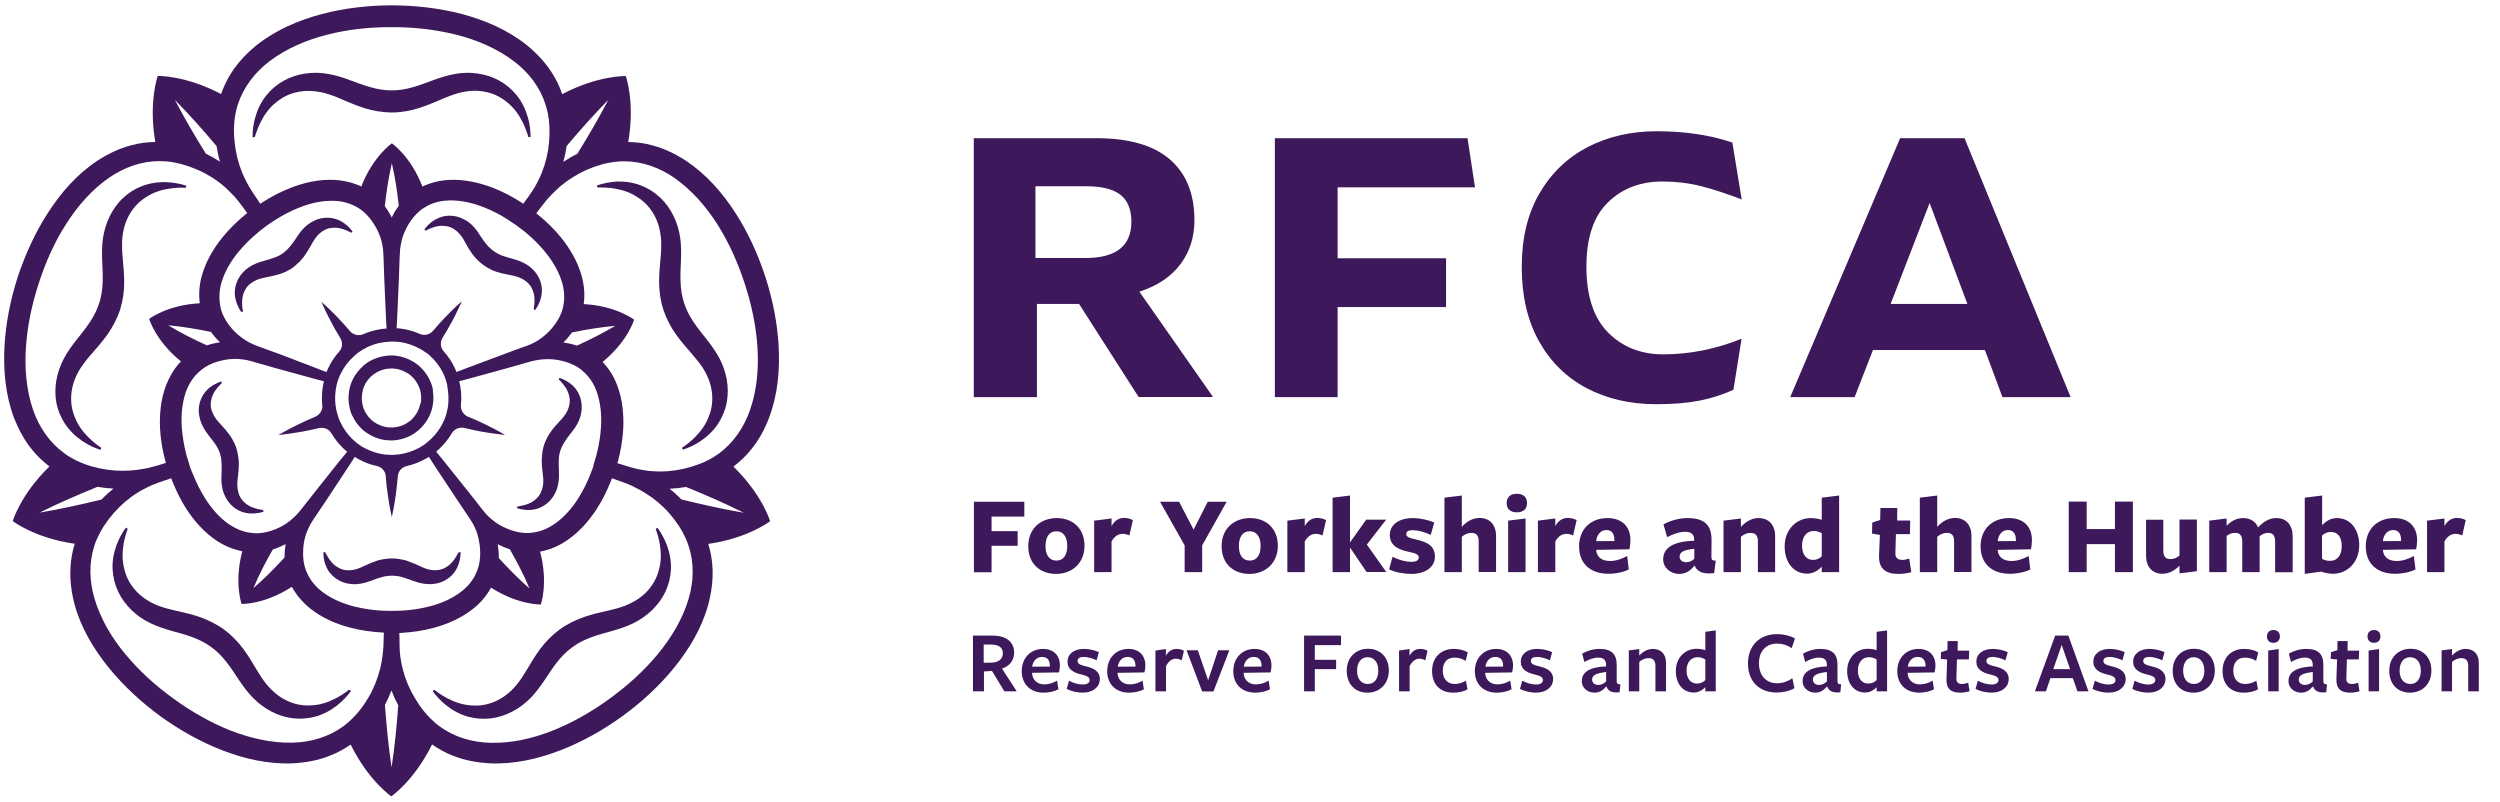
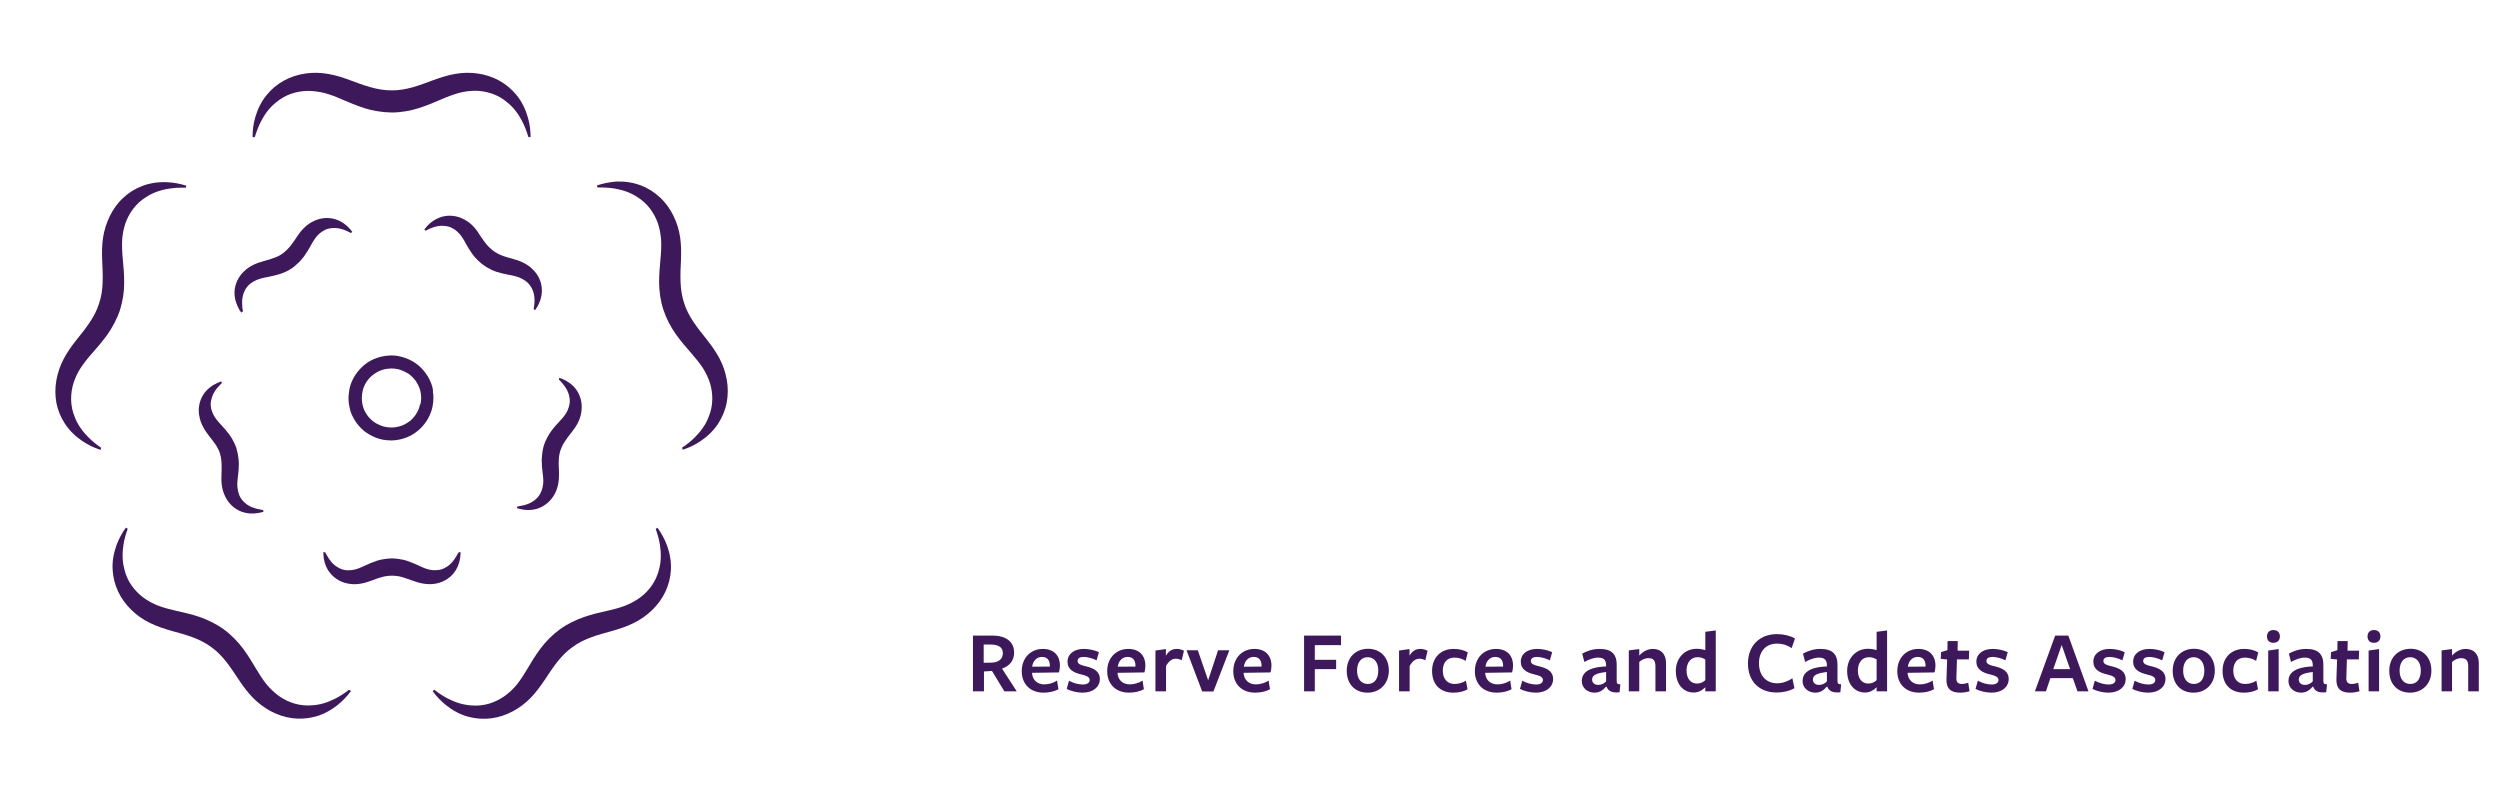
<svg xmlns="http://www.w3.org/2000/svg" version="1.1" id="BG" x="0" y="0" viewBox="0 0 1840 590" xml:space="preserve">
  <style>.st0{fill:#3d195b}.st1{enable-background:new}</style>
-   <path class="st0" d="M539.8 343.4c4.7-3.6 9.1-7.6 12.8-12.3 5.9-7.1 10.3-15.3 13.5-23.8 6.4-17 7.9-35 7-52.5-1-17.5-4.5-34.6-9.8-51.1-5.4-16.4-12.6-32.4-22.1-47.1-9.5-14.7-21.3-28.3-36.5-38.4-7.6-4.9-15.9-9-24.9-11.3-5.7-1.6-11.5-2.3-17.4-2.4 5.1-29.4-1.8-48.5-1.8-48.5s-20.3-.7-46.8 13.3c-1.9-5.6-4.5-11-7.7-15.9-5-7.8-11.4-14.5-18.4-20.2-14.2-11.3-30.9-18.4-47.8-22.9C323 5.9 305.6 4 288.3 3.9c-17.3.1-34.7 2-51.6 6.5s-33.5 11.5-47.8 22.8c-7 5.7-13.5 12.4-18.5 20.2-3.2 4.9-5.7 10.3-7.7 15.8-26.4-13.9-46.6-13.3-46.6-13.3s-6.9 19.1-1.8 48.6c-5.9.1-11.9.8-17.6 2.4-9 2.3-17.3 6.4-24.9 11.3-15.2 10-27 23.7-36.5 38.4s-16.7 30.7-22.2 47.1c-5.3 16.5-8.8 33.6-9.8 51.1-.9 17.4.6 35.5 6.9 52.5 3.3 8.4 7.6 16.6 13.5 23.8 3.7 4.6 8 8.6 12.7 12.2-21.4 20.8-27 40.2-27 40.2s16 12.5 45.6 16.7c-1.7 5.7-2.9 11.6-3.1 17.5-.6 9.2.7 18.4 3 27.2 4.8 17.5 14.2 33 25.2 46.6 11.1 13.6 24 25.4 37.9 35.6 14 10.1 29.3 18.8 45.6 25.1s33.9 10.4 52.1 9.6c9-.5 18.2-2.1 26.8-5.5 5.5-2.1 10.7-4.9 15.6-8.3 13.2 26.8 29.9 38.1 29.9 38.1s16.8-11.4 30-38.2c4.9 3.4 10.1 6.3 15.6 8.4 8.6 3.4 17.8 5 26.8 5.5 18.2.8 35.8-3.3 52.1-9.6 16.3-6.3 31.6-15 45.6-25.1 14-10.2 26.9-22 38-35.6 11-13.6 20.4-29 25.2-46.6 2.3-8.7 3.6-17.9 3.1-27.2-.3-5.9-1.4-11.7-3.1-17.4 29.5-4.2 45.5-16.7 45.5-16.7s-5.6-19.3-27-40.2zm-33 97.4c-4.4 14.7-12.6 28.5-22.8 40.8-10.2 12.3-22.2 23.1-35.3 32.6-13 9.5-27.1 17.6-41.9 23.5s-30.4 9.4-45.8 9c-13.5-.3-26.7-4.2-37.3-12-1.4-1-2.8-2.1-4.1-3.3-5.6-5-10.4-11-14.3-17.7-4-6.6-7-13.8-8.9-21.3-.6-2.2-1-4.5-1.4-6.8-.2-1.5-.5-3.1-.6-4.6-.2-1.7-.3-3.5-.3-5.2-.1-2.2-.1-4.4-.1-6.8 0-1 0-2.1-.1-3.1.6 0 1.2 0 1.8-.1 7.9-.5 15.8-1.6 23.5-3.7 10.2-2.8 20.3-7.1 29.1-14.1 5.2-4.1 9.8-9.4 13.1-15.5 20.1 12.9 36.6 12.4 36.6 12.4s5.7-15.6-.5-38.9c1.2-.2 2.4-.5 3.6-.8 5.6-1.4 10.8-3.9 15.5-7 9.4-6.2 16.6-14.5 22.4-23.3 4.4-6.7 7.9-13.9 10.8-21.3.2-.5.4-1.1.6-1.6l2.8 1c2.3.8 4.5 1.6 6.6 2.4 1.6.6 3.2 1.2 4.7 1.9 1 .4 1.9.9 2.8 1.4 2.6 1.3 5.1 2.6 7.5 4.1 6.6 4.1 12.6 9.1 17.7 14.9s9.4 12.2 12.4 19.1c.7 1.6 1.3 3.3 1.9 5 4.2 12.4 3.8 26.1 0 39zM215.3 546.6c-15.4.3-31-3.2-45.8-9-14.8-5.9-28.9-14-41.9-23.5-13.1-9.4-25.1-20.3-35.3-32.6-10.2-12.2-18.3-26.1-22.7-40.8-3.9-13-4.2-26.7-.1-39.2.5-1.7 1.1-3.3 1.9-4.9 3-6.9 7.3-13.3 12.4-19.1 5.1-5.8 11-10.9 17.6-15 2-1.3 4.1-2.4 6.2-3.4 1.4-.7 2.7-1.4 4.1-2 1.6-.7 3.2-1.3 4.9-1.9 2.1-.7 4.2-1.4 6.5-2.2 1-.3 1.9-.7 2.9-1 .2.5.4 1.1.6 1.6 2.9 7.3 6.4 14.5 10.7 21.2 5.8 8.8 13 17.1 22.4 23.3 5.5 3.6 11.9 6.3 18.6 7.6-6.1 23.2-.5 38.8-.5 38.8s16.7.6 37-12.6c.6 1.1 1.2 2.2 1.9 3.2 3.1 4.9 7.1 9.1 11.4 12.6 8.8 7 18.9 11.4 29.1 14.1 7.8 2.1 15.7 3.2 23.6 3.7.6 0 1.1 0 1.7.1l-.1 3c0 2.4-.1 4.7-.2 6.9-.1 1.7-.2 3.4-.4 5.1-.1 1-.3 2-.4 3-.4 2.9-.9 5.7-1.6 8.5-1.9 7.5-4.8 14.8-8.7 21.4-3.9 6.7-8.7 12.7-14.3 17.7-1.3 1.2-2.8 2.3-4.2 3.4-10.7 7.8-23.8 11.7-37.3 12zM19.1 255.7c1-15.9 4.4-31.8 9.4-47.1 4.9-15.3 11.5-30.2 20.1-43.6 8.5-13.4 19.1-25.5 31.7-34.2 11.1-7.7 24.1-12.3 37.3-12.2 1.7 0 3.5.1 5.2.2 7.4.7 14.9 2.9 22 5.9s13.8 7.1 19.7 12.1c1.9 1.6 3.6 3.2 5.3 5 1 1 2 2.1 3 3.1 1.1 1.3 2.2 2.6 3.3 4 1.3 1.7 2.7 3.5 4.1 5.5l1.8 2.4c-.4.4-.9.7-1.3 1-6.1 5-11.8 10.6-16.9 16.8-6.6 8.2-12.3 17.7-15.3 28.5-1.8 6.3-2.3 13.3-1.5 20.1-24.1 1.3-37.2 11.5-37.2 11.5s4.6 16.1 23.4 31.3c-.8.9-1.6 1.7-2.4 2.6-3.7 4.5-6.4 9.6-8.5 14.8-4 10.5-5 21.5-4.5 32 .4 8.1 1.8 16 3.8 23.6.2.6.3 1.1.5 1.7l-2.8.9c-2.3.7-4.5 1.4-6.7 1.9-1.7.5-3.3.9-5 1.2-1.1.2-2.2.4-3.4.6-2.7.5-5.5.8-8.2 1-7.8.5-15.5 0-23.1-1.7-7.6-1.6-14.8-4.3-21.2-8.1-1.6-.9-3.1-1.9-4.5-3-10.6-7.7-18.4-19-22.8-31.7-4.9-14.2-6.4-30.2-5.3-46.1zM173.7 81.9c.4-1.8.9-3.5 1.4-5.2 4.1-12.5 12.4-23.3 23.1-31.5 12.2-9.3 27-15.7 42.4-19.6 15.4-4 31.6-5.7 47.7-5.6 16.1-.1 32.2 1.7 47.7 5.6 15.4 3.9 30.1 10.3 42.4 19.6 10.8 8.2 19.1 19.1 23.1 31.7.5 1.7 1 3.4 1.4 5.1 1.6 7.3 1.9 15 1.2 22.8-.7 7.7-2.5 15.3-5.4 22.5-.9 2.2-1.9 4.4-3 6.5-.7 1.3-1.4 2.7-2.1 3.9-.9 1.5-1.8 2.9-2.8 4.3-1.2 1.8-2.5 3.7-4 5.6-.6.8-1.1 1.6-1.7 2.4-.5-.3-.9-.7-1.4-1-6.7-4.3-13.7-8-21.2-10.9-9.9-3.7-20.6-6.2-31.8-5.7-6.6.3-13.5 1.9-19.8 4.9-8.7-22.5-22.5-31.8-22.5-31.8s-13.8 9.4-22.5 31.8c-1-.5-2-1-3.1-1.4-5.4-2.1-11.1-3.2-16.7-3.5-11.2-.5-22 1.9-31.8 5.7-7.5 2.9-14.6 6.6-21.3 10.9-.5.3-1 .7-1.4 1l-1.6-2.4c-1.4-2-2.7-3.9-3.9-5.8-.9-1.4-1.8-2.9-2.7-4.3-.6-1-1-2-1.6-2.9-1.3-2.5-2.5-5-3.6-7.6-2.9-7.2-4.8-14.8-5.5-22.5-.9-7.6-.6-15.3 1-22.6zM528 165.1c8.5 13.4 15.1 28.3 20.1 43.6s8.4 31.2 9.4 47.1-.5 31.8-5.6 46.3c-4.5 12.8-12.3 24-22.9 31.8-1.4 1-2.9 2-4.4 2.9-6.4 3.8-13.7 6.4-21.3 8.2-7.5 1.7-15.3 2.4-23 1.8-2.2-.1-4.5-.4-6.7-.8-1.6-.3-3.2-.5-4.8-.9-1.7-.4-3.3-.8-5-1.3-2.1-.6-4.2-1.3-6.5-2-1-.3-1.9-.6-2.9-.9.2-.6.3-1.1.5-1.7 2-7.6 3.3-15.5 3.8-23.5.5-10.6-.5-21.5-4.4-32-2.3-6.3-6-12.3-10.8-17.3 18.6-15.2 23.2-31.1 23.2-31.1s-13.1-10.2-37.1-11.5c.2-1.2.3-2.3.4-3.5.4-5.8-.4-11.5-1.8-16.9-3-10.8-8.6-20.3-15.2-28.5-5.1-6.3-10.8-11.8-16.9-16.8-.4-.4-.9-.7-1.4-1.1l1.7-2.3c1.5-2 2.9-3.8 4.3-5.5 1.1-1.3 2.1-2.6 3.3-3.9.7-.8 1.4-1.5 2.2-2.3 2-2.1 4.1-4 6.2-5.9 6-5 12.6-9.1 19.6-12.2 7.1-3.1 14.5-5.2 22-5.9 1.8-.2 3.6-.3 5.4-.3 13.1 0 26 4.6 37.1 12.3 12.3 8.7 23 20.7 31.5 34.1zm-92.5 181.4c0 .1-.1.2-.1.2-.3.7-.6 1.5-.8 2.2-2.4 6.1-5.3 11.9-8.7 17.4-4.7 7.6-10.7 14.4-17.6 19.2-4.8 3.4-10.1 5.6-15.6 6.4-2.4.4-4.8.5-7.3.3-4-.3-8.1-1.4-12.1-3.1-4-1.6-7.7-3.8-11-6.5-.1 0-.1-.1-.1-.1-.2-.2-.4-.4-.6-.5-1.4-1.2-2.7-2.4-3.9-3.7-1.4-1.6-2.7-3.3-4.3-5.3-3-3.9-6-7.8-9.1-11.6l-18.4-23c-1.6-2-3.3-4-4.9-6 .8-.7 1.7-1.4 2.4-2.1 3.6-3.4 6.7-7.3 9.2-11.5 1.1-2 3.1-3.3 5.2-3.8 1.3-.3 2.7-.3 4.1 0 4 1 7.9 1.8 11.5 2.5.4.1.8.1 1.1.2 8 1.4 14.2 2.1 16.3 2.3h.8s-5.5-3.3-13.7-7.3c-.3-.1-.5-.3-.8-.4-3.7-1.8-8-3.8-12.6-5.6-1.1-.4-2-1.1-2.8-1.9-1.8-1.7-2.7-4.1-2.5-6.7.2-1.7.3-3.4.3-5.2 0-3.1-.3-6.1-.8-9-.2-1.1-.5-2.2-.7-3.3 2.4-.6 4.8-1.3 7.2-1.9l28.3-7.8 14.1-4c2.4-.7 4.5-1.3 6.7-1.7 2-.4 4.1-.6 6.1-.8h.3c8.5-.5 17.4 1.6 24.2 5.7 2.2 1.3 4.1 2.9 5.9 4.7 3.9 3.9 6.8 8.7 8.6 14.1 2.7 8 3.5 16.9 2.9 25.9-.4 6.4-1.5 12.9-3.1 19.2-.2.8-.4 1.5-.6 2.3 0 .1 0 .1-.1.2-.5 1.7-.9 3.3-1.5 5v.1c-.2 1.6-.8 3.2-1.5 4.9zm-83.1 69.7c-.6 2.5-1.6 4.9-2.7 7.2-2.5 4.8-6.1 9-10.7 12.4-6.7 5.1-15 8.6-23.7 10.7-6.2 1.6-12.7 2.5-19.2 2.9-.8 0-1.6.1-2.4.1h-.2c-1.7.1-3.4.1-5.2.1h-.1c-1.7 0-3.5-.1-5.2-.1h-.2c-.8 0-1.6-.1-2.4-.1-6.6-.4-13-1.4-19.3-2.9-8.7-2.2-17-5.7-23.7-10.8-4.7-3.5-8.4-7.9-10.9-12.9-1.1-2.2-1.9-4.4-2.5-6.8-.9-3.9-1.1-8.1-.8-12.4s1.2-8.5 2.8-12.5l.3-.6c.7-1.8 1.5-3.5 2.5-5.2 1.1-1.9 2.3-3.6 3.7-5.7 2.8-4.1 5.5-8.1 8.2-12.2l16.2-24.6c1.4-2.2 2.8-4.3 4.2-6.5.9.6 1.9 1.1 2.9 1.7 4.2 2.3 8.6 4 13.4 5 2.4.5 4.4 2 5.5 4.1.6 1 1 2.2 1 3.4.3 4.6.8 9.1 1.4 13 .1.4.1.8.2 1.2 1.3 9.3 2.8 15.8 2.9 15.9v-.1c0-.1.1-.2.1-.5.4-1.8 1.7-7.8 2.8-15.7 0-.3.1-.6.1-.9.5-3.9 1-8.3 1.4-12.9.1-1.2.5-2.4 1-3.4 1.1-2 3.1-3.5 5.6-4.1 4.7-1 9.1-2.8 13.3-5 1-.5 2-1.1 3-1.7 1.4 2.1 2.8 4.3 4.1 6.4l16.2 24.5 8.2 12.2c1.4 2.1 2.6 3.9 3.7 5.8 1 1.8 1.9 3.6 2.6 5.5 0 .1.1.1.1.2s.1.1.1.2c2.8 8.3 3.6 17.3 1.7 25.1zM141 346.7c0-.1 0-.1-.1-.2-.6-1.6-1.2-3.2-1.7-4.9v-.2c-.5-1.6-1-3.3-1.5-4.9 0-.1 0-.2-.1-.2-.2-.8-.4-1.6-.6-2.3-1.6-6.4-2.7-12.8-3.2-19.3-.6-9 .2-17.9 2.9-25.9 1.9-5.5 4.9-10.4 8.8-14.2 1.7-1.7 3.7-3.3 5.8-4.6 3.4-2.1 7.4-3.6 11.6-4.6 4.1-1 8.3-1.4 12.6-1.2h.1c.2 0 .4 0 .6.1 1.9.1 3.9.4 5.8.8 2.1.4 4.1 1.1 6.6 1.8 4.7 1.4 9.4 2.7 14.1 4l28.4 7.8c2.4.6 4.9 1.3 7.3 1.9-.3 1.1-.5 2.2-.7 3.3-.5 3-.8 6-.8 9.1 0 1.8.1 3.5.3 5.2.3 2.6-.7 5-2.5 6.7-.8.8-1.7 1.4-2.8 1.9-4.7 1.9-9 3.9-12.8 5.8-.3.2-.7.3-1 .5-7.9 3.9-13.2 7.1-13.2 7.1s.3 0 .8-.1h.3c.2 0 .3 0 .5-.1 2.7-.3 8.6-1 16-2.3.3-.1.6-.1.9-.2 3.5-.7 7.3-1.4 11.2-2.4 1.4-.3 2.7-.3 4.1 0 2.1.5 4.1 1.8 5.2 3.8 2.5 4.2 5.6 8.1 9.1 11.4.8.8 1.6 1.5 2.5 2.2-1.6 2-3.2 4-4.9 5.9l-18.3 23-9.1 11.6c-1.6 2-2.9 3.7-4.4 5.3-1.3 1.4-2.7 2.7-4.2 4-.2.2-.4.3-.5.5-6.6 5.4-15 8.9-23 9.6-2.6.2-5.3 0-7.8-.4-5.3-.9-10.4-3.1-15-6.3-6.9-4.8-12.8-11.6-17.5-19.2-3.4-5.4-6.3-11.2-8.7-17.3-.5-1-.8-1.7-1.1-2.5zm22.2-139.4c2.5-8 7.1-15.8 12.9-22.6 4.1-4.9 8.8-9.5 13.8-13.6l1.8-1.5.1-.1c1.4-1.1 2.7-2.1 4.1-3.1l.1-.1c1.4-1 2.8-2 4.2-2.9.1 0 .1-.1.2-.1.7-.4 1.3-.9 2-1.3 5.5-3.5 11.3-6.6 17.3-9 8.3-3.4 17.1-5.4 25.5-5.2 5.8.1 11.2 1.4 16.1 3.9 2.2 1.1 4.4 2.5 6.3 4.2 3 2.6 5.7 5.9 8 9.6 2.2 3.6 4 7.5 5.1 11.6v.1c.1.3.1.5.2.8.5 1.8.8 3.7 1 5.5.2 2.1.3 4.2.4 6.8.2 4.9.3 9.8.5 14.7l1.3 29.4c.1 2.5.3 5 .4 7.4l-3.3.3c-4.9.7-9.6 2-14 3.9-2.3 1-4.8.8-6.9-.2-1-.5-2-1.2-2.8-2.2-3.2-3.7-6.3-7.2-9.2-10.2-.3-.3-.5-.6-.8-.8-6.3-6.5-11.1-10.6-11.1-10.6l.2.4c0 .1.1.2.2.3.1.1.1.3.2.5 1 2.3 3.5 7.8 7.1 14.5.1.3.3.5.4.8 1.7 3.2 3.7 6.7 5.9 10.2.7 1.2 1.1 2.4 1.3 3.8.2 2.2-.4 4.5-2 6.2-3.3 3.6-6 7.8-8.1 12.2-.5 1-.9 2-1.3 3l-6.9-2.7-27.4-10.5-13.8-5c-2.4-.9-4.4-1.6-6.4-2.5-1.7-.8-3.4-1.7-5-2.7-.2-.2-.5-.3-.8-.5l-.1-.1c-7.1-4.6-13-11.5-16.1-18.8-1-2.4-1.6-4.9-2-7.5-.7-5.3-.3-10.8 1.4-16.3zm212.7-44.2c.1 0 .1.1.2.1 1.4 1 2.9 1.9 4.3 2.9l.1.1c1.4 1 2.8 2.1 4.2 3.2.1 0 .1.1.2.1.6.5 1.3 1 1.9 1.5 5 4.2 9.7 8.7 13.8 13.7 5.8 6.9 10.4 14.6 12.9 22.6 1.7 5.5 2.2 11.2 1.3 16.6-.4 2.5-1 4.9-2 7.2-1.5 3.7-3.9 7.2-6.6 10.5-2.8 3.3-6 6.1-9.6 8.5 0 0-.1 0-.1.1-.3.2-.5.3-.8.5-1.5.9-3.1 1.8-4.7 2.5-1.9.9-3.9 1.6-6.4 2.4-4.6 1.7-9.2 3.3-13.8 5.1L343 271.1c-2.3.9-4.7 1.8-7 2.7-.4-1-.9-2-1.3-3-2.1-4.5-4.9-8.6-8.2-12.3-1.6-1.7-2.2-4-2-6.2.1-1.3.6-2.6 1.3-3.8 2.3-3.7 4.4-7.3 6.2-10.7.2-.3.4-.7.6-1 3.9-7.3 6.4-13.1 7.1-14.6 0-.1.1-.1.1-.2.1-.1.1-.2.1-.2s-.1.1-.2.1c-.9.8-5.6 4.9-11.4 11-.2.2-.4.5-.7.7-2.8 2.9-5.8 6.2-8.8 9.8-.8.9-1.8 1.7-2.8 2.2-2.1 1.1-4.7 1.2-6.9.2-4.3-1.9-9-3.3-13.9-3.9-1.1-.2-2.2-.3-3.3-.3.1-2.5.3-4.9.4-7.4l1.3-29.4.5-14.7c.1-2.5.2-4.7.4-6.9.2-2 .6-3.9 1.1-5.8.1-.2.1-.4.1-.6v-.1c2.2-8.2 6.9-16 12.9-21.2 1.9-1.7 4.1-3 6.3-4.2 4.9-2.5 10.3-3.7 16.1-3.8 8.4-.1 17.2 1.9 25.5 5.2 6 2.4 11.8 5.4 17.3 8.9.7.6 1.4 1.1 2.1 1.5zm-46.4 123.1c.6 3.9.8 8 .3 12.2-.1 1.1-.3 2.2-.6 3.3-.2.8-.4 1.7-.6 2.5v.1c-.2.6-.3 1.1-.5 1.7s-.4 1.1-.6 1.7v.1c-.3.8-.6 1.6-1 2.3-2.2 4.8-5.2 9.1-9 12.7-.7.7-1.5 1.4-2.3 2.1-.7.6-1.5 1.2-2.2 1.8l-.1.1c-.8.6-1.6 1.1-2.4 1.6-.9.6-1.8 1.1-2.8 1.6-4.2 2.2-8.9 3.7-13.8 4.4-.3 0-.6 0-1 .1-.9.1-1.7.1-2.6.2h-.1c-.6 0-1.2.1-1.8.1h-.1c-.6 0-1.2-.1-1.8-.1h-.1c-.9 0-1.7 0-2.6-.1-5.3-.6-10.3-2.2-14.8-4.5-.9-.5-1.9-1-2.8-1.5-.8-.5-1.6-1.1-2.3-1.6-.8-.6-1.6-1.2-2.3-1.8-.8-.7-1.6-1.4-2.3-2.1-3.7-3.6-6.7-7.9-8.9-12.6-.3-.8-.7-1.5-1-2.3v-.1c-.2-.5-.4-1.1-.6-1.7v-.1c-.2-.6-.3-1.1-.5-1.7v-.1c-.2-.8-.5-1.7-.7-2.5-1-4.5-1.2-9.3-.6-14.2.1-.5.2-.9.2-1.4.2-1.1.4-2.1.6-3.2.2-.9.5-1.9.8-2.8s.6-1.9 1-2.8c.4-1 .8-1.9 1.3-2.8 2.3-4.7 5.5-8.9 9.4-12.4.6-.6 1.3-1.1 1.9-1.7 0 0 .1 0 .1-.1.5-.4.9-.7 1.4-1.1.5-.3 1-.7 1.5-1l.1-.1c.7-.5 1.5-1 2.2-1.4 4.5-2.6 9.5-4.4 14.8-5.1.2 0 .4-.1.7-.1.8-.1 1.7-.1 2.5-.2 1-.1 1.9-.2 2.9-.2h.2c1 0 2 .1 2.9.1 1.1.1 2.1.2 3.2.3 5.3.8 10.2 2.6 14.7 5.1.7.4 1.5.9 2.2 1.3 0 0 .1 0 .1.1.5.3 1 .7 1.4 1h.1c.5.4 1 .7 1.5 1l.1.1c.7.5 1.3 1.1 1.9 1.7 3.9 3.5 7.1 7.7 9.4 12.5.5.9.8 1.9 1.2 2.8.4.9.7 1.8 1 2.7v.2c.3.9.6 1.8.8 2.7 0 1 .2 2.1.4 3.2zm95.1-31.8c-3.1-1.1-6.3-1.8-9.5-2.3-.1 0-.3 0-.4-.1 2.3-2.2 4.4-4.7 6.3-7.3 10.5-2.2 21-3.9 31.9-4.9-9.3 5.5-18.7 10.2-28.3 14.6zm-136.2-94.5c0 .1-.1.2-.1.2-1.4-2.9-3.1-5.7-5.1-8.3 1.2-10.6 2.8-21.1 5.2-31.7 2.4 10.5 4 20.9 5.1 31.4-2 2.6-3.7 5.5-5.1 8.4zm-133.1 84.4c1.9 2.7 4.1 5.2 6.5 7.5l.1.1c-3.2.5-6.4 1.2-9.6 2.3-9.7-4.4-19.2-9.1-28.5-14.8 10.7 1 21.2 2.8 31.5 4.9zm45.5 160.1c3.2-1 6.3-2.3 9.2-3.8.1 0 .1-.1.2-.1-.5 3.2-.8 6.5-.8 9.8-7.2 7.9-14.7 15.5-22.9 22.6 4.1-9.9 9-19.3 14.3-28.5zm165.6-3.5c0-.1 0-.3-.1-.4 2.8 1.5 5.8 2.8 8.9 3.7 5.3 9.3 10.3 18.8 14.5 28.9-8.1-7.1-15.5-14.6-22.6-22.4.1-3.3-.2-6.5-.7-9.8zm58.5-287.7c-3.5 1.7-6.9 3.7-10.2 5.9v-.2c1-3.8 1.8-7.6 2.4-11.5 9.8-11.6 19.9-23 30.6-33.9-7.1 13.7-14.8 26.8-22.8 39.7zM128.7 73.5c10.8 11 20.9 22.4 30.7 34 .6 3.9 1.4 7.8 2.4 11.5 0 0-.1 0-.1-.1-3.3-2.2-6.7-4.1-10.2-5.8-8-12.9-15.7-26-22.8-39.6zM29.1 377.3c14-7 28.3-13.1 42.6-19 3.9.7 7.9 1.1 11.8 1.3l-.1.1c-3.1 2.5-6 5.1-8.8 8-14.9 3.6-30.1 7-45.5 9.6zm259.1 187.5c-2.3-15.3-3.7-30.6-4.9-45.9 1.8-3.5 3.4-7 4.8-10.7 0 .1.1.1.1.2 1.4 3.7 3 7.2 4.9 10.7-1.1 15.3-2.6 30.5-4.9 45.7zm213.4-197.2c-2.8-2.8-5.7-5.5-8.8-7.9h.3c3.9-.2 7.9-.6 11.8-1.3 14.3 5.8 28.6 12 42.5 19-15.5-2.7-30.7-6.1-45.8-9.8z" />
-   <path class="st0" d="M191.9 89.7c2.9-5.7 6.5-10.5 11-14.1 6.9-6 15.4-8.6 23.7-8.7 4.2 0 8.3.6 12.4 1.6 4.1 1.1 8.3 2.7 13 4.8 4.8 2 10.1 4.3 16.2 6.3 6.1 1.9 13 3.1 20 3.2 7 0 13.9-1.3 20-3.2 6.1-2 11.5-4.2 16.2-6.3 4.7-2.1 8.9-3.6 13-4.8 4.1-1.1 8.2-1.7 12.4-1.7 8.3.1 16.8 2.7 23.7 8.7 4.5 3.6 8.2 8.5 11.1 14.3 1.7 3.4 3.1 7.1 4.3 11.1h1.6c0-4.9-.6-9.8-2-14.5-1.7-5.9-4.4-11.6-8.3-16.4-3.5-4.3-7.9-8-12.8-10.7s-10.3-4.4-15.8-5.2-11.2-.7-16.6.3c-5.5.9-10.8 2.7-15.9 4.5-10.2 3.8-20.3 7.8-30.9 7.6-10.6.1-20.7-3.8-30.9-7.6-5.1-1.9-10.4-3.6-15.9-4.5-5.5-1-11.1-1.1-16.6-.3s-10.9 2.5-15.8 5.2-9.3 6.3-12.8 10.7c-3.9 4.8-6.6 10.3-8.3 16.2-1.4 4.8-2.1 9.8-2 14.7h1.6c1.2-3.9 2.7-7.7 4.4-11.2zm-144.2 222c3.4 5.2 7.8 9.5 12.9 12.9 4.1 2.8 8.7 5 13.4 6.5l.5-1.5c-3.5-2.4-6.6-4.9-9.4-7.7-4.5-4.5-8-9.5-10-14.8-3.6-8.4-3.4-17.3-1-25.2 1.3-4 3.1-7.8 5.4-11.3 2.4-3.5 5.1-7.1 8.6-10.9 3.4-3.9 7.2-8.3 11-13.5 3.6-5.2 7-11.4 9.2-18 2.1-6.6 3.1-13.6 3.1-20s-.5-12.2-1-17.3-.7-9.6-.5-13.9c.2-4.2 1-8.3 2.3-12.3 2.7-7.8 7.8-15.1 15.6-19.8 4.9-3.2 10.7-5.2 17.1-6.1 3.8-.6 7.7-.8 11.8-.6l.5-1.5c-4.6-1.5-9.5-2.4-14.3-2.6-6.2-.3-12.4.6-18.3 2.8-5.2 2-10 5-14.1 8.9-4.1 3.8-7.4 8.5-9.8 13.5s-4.1 10.4-4.9 15.9-.8 11.1-.6 16.5c.5 10.8 1.2 21.7-2.3 31.7-3.1 10.1-10 18.5-16.8 27-3.4 4.3-6.6 8.8-9.2 13.7-2.6 4.9-4.4 10.2-5.4 15.7s-1 11.2 0 16.7c1 5.2 3.1 10.5 6.2 15.2zm209.1 196c-3.3 2.6-6.7 4.8-10.1 6.5-5.7 2.9-11.5 4.7-17.2 4.9-9.1.8-17.5-2.1-24.3-6.9-3.4-2.5-6.4-5.4-9.1-8.6-2.6-3.3-5.1-7.1-7.7-11.5-2.6-4.4-5.6-9.4-9.4-14.6-3.8-5.1-8.7-10.2-14.3-14.3-5.7-4.1-12-7.1-18-9.2-6.1-2-11.7-3.3-16.8-4.4-5-1.1-9.4-2.3-13.4-3.8-3.9-1.5-7.6-3.5-11-6-6.6-5-12-12-14-21-1.5-5.6-1.6-11.8-.6-18.1.6-3.8 1.7-7.6 3.1-11.5l-1.3-.9c-2.9 3.9-5.2 8.3-6.9 12.8-2.1 5.8-3.3 12-2.9 18.2.3 5.6 1.7 11.1 4.1 16.2s5.8 9.6 9.8 13.5 8.6 7.1 13.6 9.5c5 2.5 10.3 4.2 15.5 5.7 10.5 2.9 21 5.6 29.5 12 8.7 6.1 14.5 15.3 20.5 24.3 3 4.5 6.3 9 10.2 13 3.9 4 8.4 7.4 13.3 10 4.9 2.6 10.3 4.4 15.8 5.1 5.5.7 11.2.3 16.6-1.1 6-1.6 11.4-4.5 16.3-8.3 3.9-3.1 7.4-6.7 10.3-10.7l-1.6-.8zm227.1-119.3l-1.3.9c1.4 3.9 2.5 7.8 3.1 11.7 1 6.3.9 12.4-.6 17.9-2.1 8.9-7.4 16-14 20.9-3.4 2.5-7.1 4.4-11 6-4 1.5-8.3 2.7-13.4 3.8-5 1.1-10.7 2.4-16.8 4.5-6 2.1-12.4 5.1-18 9.2s-10.5 9.2-14.3 14.3c-3.8 5.2-6.8 10.1-9.4 14.6-2.6 4.4-5.1 8.2-7.7 11.5-2.7 3.3-5.7 6.2-9.1 8.6-6.8 4.8-15.2 7.7-24.3 6.9-5.8-.3-11.7-2.1-17.4-5-3.4-1.8-6.7-3.9-10-6.5l-1.3.9c2.8 4 6.3 7.5 10.1 10.6 4.8 3.8 10.4 6.8 16.4 8.4 5.4 1.4 11.1 1.8 16.6 1.1s10.9-2.5 15.8-5.1 9.4-6 13.3-10 7.1-8.5 10.2-13c6-9.1 11.8-18.2 20.5-24.3 8.5-6.4 19-9.1 29.5-12 5.2-1.5 10.5-3.2 15.5-5.7 5-2.4 9.6-5.7 13.6-9.5 4-3.9 7.4-8.4 9.8-13.5s3.8-10.6 4.1-16.2c.3-6.2-.8-12.3-2.9-18-1.7-4.6-4.1-9-7-13zm-44.6-251.9l.5 1.5c4.2-.1 8.2.1 12.1.7 6.3 1 12 3 16.8 6.1 7.8 4.7 12.9 12 15.6 19.8 1.3 4 2 8.1 2.3 12.3.2 4.2 0 8.7-.5 13.9-.5 5.1-1 10.9-1 17.3.1 6.4 1 13.4 3.2 20s5.5 12.8 9.2 18 7.6 9.6 11 13.5 6.2 7.4 8.6 10.9c2.3 3.6 4.1 7.3 5.4 11.3 2.4 7.9 2.6 16.8-1 25.2-2 5.4-5.6 10.4-10.2 15-2.7 2.7-5.8 5.2-9.3 7.5l.5 1.5c4.7-1.5 9.1-3.6 13.2-6.4 5.1-3.4 9.6-7.8 13-13 3-4.7 5.2-10 6.2-15.5s1-11.2 0-16.7-2.8-10.8-5.4-15.7c-2.6-4.9-5.9-9.4-9.2-13.7-6.8-8.5-13.7-16.9-16.8-27-3.4-10.1-2.8-20.9-2.3-31.7.2-5.4.2-11-.6-16.5s-2.4-10.9-4.9-15.9c-2.4-5-5.7-9.6-9.8-13.5-4.1-3.8-8.9-6.9-14.1-8.9-5.8-2.2-11.9-3.1-18-2.9-4.9.4-9.8 1.3-14.5 2.9zM336.1 409c-2.2 3.9-4.8 6.8-7.7 8.4-3.4 2.2-7 2.5-10.3 2.2-3.5-.4-6.1-1.5-10.5-3.6-2.2-1-5-2.2-8.2-3.3-1-.3-2-.6-3.1-.8-1.1-.2-2.2-.4-3.4-.6h-.2c-1.4-.2-2.8-.3-4.2-.3h-.1c-1.4 0-2.8.1-4.2.3h-.3c-1.2.2-2.3.4-3.4.6s-2.1.5-3.1.8c-3.3 1.1-6 2.3-8.2 3.3-4.4 2.1-7 3.2-10.5 3.6-3.3.4-6.9 0-10.3-2.2-3.1-1.7-5.8-4.9-8-9-.4-.7-.7-1.3-1.1-2H238c0 1.5.1 3 .3 4.5.6 3.9 2.1 7.8 4.7 10.9 3.5 4.4 8.8 7.2 14.3 7.9 5.5.9 11.2-.5 16.2-2.4 2.3-.9 4.7-1.8 7-2.4 1.1-.3 2.1-.6 3.2-.8h.3c1.5-.3 3-.4 4.6-.4h.1c1.5 0 3 .2 4.5.4h.2c1 .2 2.1.5 3.1.8 2.3.7 4.6 1.6 7 2.4 5 1.9 10.6 3.2 16.2 2.4 5.5-.7 10.8-3.6 14.3-7.9 2.4-3 3.8-6.6 4.5-10.2.3-1.7.5-3.5.5-5.2h-1.3c-.7.9-1.2 1.7-1.6 2.6zm82.1-127.8c-2-1.3-4.2-2.4-6.5-3.1l-.4 1.2c1.2 1.1 2.2 2.2 3.1 3.4 2.4 2.9 3.9 5.8 4.5 8.7 1 3.9.2 7.5-1.1 10.5-1.4 3.2-3.3 5.3-6.6 8.9-1.7 1.8-3.7 4-5.7 6.8-.9 1.3-1.9 2.8-2.7 4.4-.5 1-1 2-1.5 3.1 0 .1 0 .1-.1.2-.3.7-.6 1.5-.8 2.2-.2.6-.3 1.1-.5 1.7v.1c-.4 1.4-.6 2.8-.8 4.2v.3c-.2 1.2-.2 2.4-.3 3.5 0 .4-.1.8-.1 1.2 0 3.4.3 6.4.6 8.8.6 4.8.9 7.7.1 11.1-.7 3.2-2.1 6.6-5.3 9.2-2.8 2.6-7 4.2-12.2 5-.4.1-.7.2-1.1.2l-.4 1.2c1 .3 2 .6 3 .8 4.3.9 9 .8 13.2-.8 5.2-2 9.6-6.1 12-11.1 2.6-5 3-10.8 2.8-16.1-.1-1.8-.2-3.6-.2-5.4 0-1.1 0-2.2.1-3.3v-.3c.1-1.6.3-3.1.7-4.6v-.1c.1-.6.3-1.1.5-1.7.3-.9.7-1.7 1-2.5 0-.1 0-.1.1-.2.4-1 1-1.9 1.5-2.8 1.6-2.6 3.5-5.1 5.5-7.6 3.4-4.2 6.4-9.1 7.2-14.7 1-5.5-.1-11.4-3.1-16-1.6-2.6-3.9-4.7-6.5-6.4zm-76.6-119.7c-4.9-2.7-10.8-3.5-16.2-2-3.1.9-5.9 2.4-8.4 4.4-1.8 1.5-3.4 3.2-4.7 5.1l1 .8c1.4-.8 2.7-1.4 4-1.9 3.5-1.4 6.8-2 9.8-1.6 4 .2 7.2 2.1 9.6 4.3 2.6 2.4 4.1 4.8 6.4 9.1 1.2 2.2 2.7 4.7 4.7 7.5 1.2 1.6 2.6 3.2 4.2 4.7.8.8 1.6 1.5 2.5 2.2.1 0 .1.1.2.1.3.3.7.6 1 .8.8.6 1.6 1.1 2.4 1.6 0 0 .1 0 .1.1 1.3.7 2.6 1.4 3.8 2 .1 0 .2.1.2.1 1.1.5 2.2.9 3.3 1.3h.1c3.3 1 6.2 1.7 8.6 2.1 4.8.9 7.6 1.6 10.6 3.3 2.9 1.6 5.6 4.1 7.1 7.8 1.7 3.7 1.9 8.6.9 14.2l.6.5.4.3c.1-.2.2-.3.3-.5 3.1-4.3 4.9-9.5 4.7-14.9-.2-5.6-2.8-11-6.9-14.8-4-4-9.3-6.2-14.5-7.6-1.4-.4-2.7-.8-4-1.1-1.1-.3-2.1-.7-3.1-1-.1 0-.2-.1-.3-.1-1.5-.5-2.9-1.2-4.3-2l-.1-.1c-.8-.5-1.7-.9-2.4-1.5-.5-.3-.9-.7-1.3-1.1-.1 0-.1-.1-.2-.1-.8-.7-1.6-1.4-2.3-2.1-2.3-2.5-4.3-5.4-6.3-8.4-2.7-4.6-6.5-9-11.5-11.5zm-163.8 68.4l1-.8c-.2-.9-.2-1.7-.4-2.6-.5-4.5-.2-8.5 1.3-11.6 1.5-3.8 4.2-6.2 7.1-7.8 3-1.7 5.8-2.4 10.6-3.3 2.4-.5 5.3-1.1 8.6-2.1 1.5-.5 3.1-1.2 4.7-1.9 1-.5 2-1 2.9-1.6.1 0 .1-.1.2-.1.8-.5 1.5-.9 2.2-1.5.4-.3.8-.7 1.2-1l.1-.1.1-.1c1.1-.9 2.2-1.9 3.2-2.9l.2-.2c.8-.9 1.6-1.8 2.3-2.7.3-.3.6-.7.8-1 2-2.8 3.5-5.4 4.7-7.5 2.4-4.3 3.8-6.7 6.4-9.1 2.5-2.2 5.6-4.1 9.6-4.3 4.1-.5 8.8.8 13.8 3.6l.7-.5.4-.3c-.1-.1-.2-.3-.3-.4-3.1-4.2-7.6-7.7-12.8-9.1-5.4-1.5-11.3-.7-16.2 2-5 2.5-8.8 6.9-11.7 11.4-1 1.5-2 3.1-3.1 4.5-.6.9-1.3 1.8-2 2.6l-.2.2c-1 1.2-2.1 2.3-3.3 3.3l-.1.1-.1.1c-.4.3-.8.7-1.2 1-.8.6-1.7 1.1-2.5 1.6-.1 0-.1.1-.2.1-.9.5-1.8.9-2.8 1.3-2.8 1.1-5.8 2-8.8 2.8-5.2 1.4-10.5 3.6-14.5 7.6-4 3.8-6.6 9.2-6.9 14.8-.2 3.9.8 7.8 2.5 11.3.7 1.6 1.5 3 2.5 4.2zm-19.4 96.9c.6.9 1.2 1.8 1.7 2.8 0 .1.1.2.1.2.7 1.3 1.4 2.7 1.8 4.2v.3c.5 1.5.8 3 .9 4.5v.2c.1 1 .2 2.1.2 3.1.1 2.4 0 4.8-.1 7.3-.3 5.3.2 11.1 2.8 16.1 2.4 5 6.7 9.2 12 11.1 4.1 1.5 8.5 1.7 12.6.9 1.2-.2 2.4-.5 3.6-.9l-.4-1.2c-.6-.1-1.1-.2-1.6-.3-4.9-.8-8.9-2.4-11.7-5-3.1-2.6-4.6-5.9-5.2-9.1-.7-3.4-.5-6.3.1-11.1.3-2.4.6-5.4.6-8.8 0-1-.1-2.1-.2-3.1-.1-1.1-.3-2.2-.5-3.3v-.2c-.3-1.4-.6-2.8-1-4.1V330.1c-.4-1.3-1-2.6-1.6-3.9 0-.1-.1-.2-.1-.2-.5-1.1-1.1-2.1-1.6-3.1-.6-1-1.2-1.9-1.8-2.8-2.1-2.8-4-5-5.7-6.8-3.3-3.6-5.2-5.7-6.6-8.9-1.4-3-2.2-6.6-1.1-10.5.8-3.8 3.2-7.6 6.9-11.2l.8-.8-.4-1.2c-.9.3-1.9.7-2.8 1.1-4.1 1.8-7.8 4.6-10.3 8.4-3.1 4.7-4.2 10.6-3.1 16 .9 5.5 3.9 10.5 7.2 14.7 1.6 2 3.1 3.9 4.5 5.9zm160-41.1c-.2-.8-.3-1.5-.6-2.2v-.1c-.2-.7-.5-1.4-.8-2.1-.3-.8-.7-1.6-1.1-2.4-1.7-3.3-3.9-6.2-6.5-8.7-.5-.5-1-1-1.6-1.4 0 0-.1 0-.1-.1-.4-.3-.7-.6-1.1-.8-.4-.3-.7-.6-1.1-.8l-.1-.1c-.6-.4-1.2-.8-1.8-1.1-3.1-1.8-6.6-3.1-10.3-3.8-.9-.2-1.8-.3-2.7-.4-.8-.1-1.5-.1-2.3-.1h-.4c-.6 0-1.3.1-1.9.1-.9.1-1.8.2-2.8.3-3.8.6-7.3 1.8-10.5 3.5-.6.4-1.3.7-1.9 1.1 0 0-.1 0-.1.1-.4.3-.8.5-1.1.8-.4.3-.7.5-1.1.8l-.1.1c-.6.4-1.1.9-1.6 1.4-2.7 2.5-5.1 5.5-6.8 8.8-.4.8-.8 1.6-1.2 2.5-.3.7-.6 1.5-.8 2.2-.2.7-.4 1.5-.6 2.2-.2.9-.4 1.8-.5 2.8-.2 1.5-.4 3.1-.4 4.7 0 2.2.2 4.4.7 6.5.1.7.3 1.4.5 2.1v.1c.1.4.3.9.4 1.3s.3.9.5 1.3v.1c.3.7.5 1.3.9 1.9 1.6 3.4 3.7 6.4 6.4 9 .6.6 1.3 1.3 2 1.8.6.5 1.2 1 1.9 1.4.6.4 1.3.8 1.9 1.2.8.5 1.6.9 2.4 1.3 3.2 1.6 6.8 2.7 10.5 3 .7.1 1.4.1 2.1.1h.1c.3 0 .7.1 1 .1h.4c.5 0 .9 0 1.4-.1h.1c.7 0 1.4-.1 2.1-.2 3.7-.5 7.1-1.6 10.3-3.2.8-.4 1.6-.9 2.4-1.4.6-.4 1.2-.8 1.8-1.3 0 0 .1 0 .1-.1.6-.4 1.2-.9 1.8-1.4.7-.6 1.3-1.2 1.9-1.8 2.5-2.6 4.6-5.6 6.1-8.9.3-.6.6-1.3.8-1.9v-.1c.2-.4.3-.9.5-1.3.1-.4.3-.9.4-1.3v-.1c.2-.7.4-1.4.5-2.1.4-2 .6-4.1.6-6.3 0-1.5-.1-3-.4-4.4.2-.8 0-1.7-.2-2.6zm-9.5 13c-.1.4-.2.7-.3 1l-.3.9v.1c-.2.5-.4.9-.6 1.4-1 2.1-2.3 4.1-3.9 5.8l-1.5 1.5c-.4.4-.8.7-1.3 1h-.1c-.4.3-.9.6-1.3.9-.6.4-1.3.8-1.9 1.1-2 1-4.3 1.7-6.6 2-.5.1-1.1.1-1.6.2h-2.2c-.5 0-1.1 0-1.6-.1-2.4-.2-4.7-.9-6.8-1.9-.7-.3-1.3-.7-2-1-.5-.3-.9-.6-1.4-.9s-.9-.7-1.4-1c-.6-.5-1.1-1-1.6-1.5-1.7-1.7-3.1-3.7-4.1-5.8-.2-.5-.5-1-.7-1.5v-.1l-.3-.9-.3-.9v-.1c-.1-.5-.3-1-.4-1.6-.3-1.4-.4-2.9-.4-4.4 0-1 .1-1.9.2-2.8.1-.8.2-1.5.4-2.3.1-.5.3-1.1.4-1.6.2-.6.4-1.1.6-1.6.3-.7.6-1.3.9-2 1.2-2.1 2.7-4.1 4.5-5.7.4-.4.8-.7 1.2-1h.1c.3-.2.5-.4.8-.6s.5-.4.8-.6h.1c.5-.3.9-.6 1.4-.9 2.1-1.1 4.4-1.9 6.8-2.3.7-.1 1.5-.2 2.2-.2.4 0 .8-.1 1.3-.1h.4c.6 0 1.1 0 1.7.1.7.1 1.5.2 2.2.3 2.4.5 4.6 1.4 6.6 2.5.5.3.9.5 1.4.8h.1c.3.2.5.4.8.6s.5.4.8.6l.1.1c.4.3.8.7 1.2 1.1 1.7 1.6 3.1 3.5 4.2 5.6.3.6.6 1.3.9 1.9l.6 1.5v.1c.2.5.3 1 .4 1.5.2.7.3 1.5.4 2.2.1.9.2 1.7.2 2.6 0 1.4-.1 2.9-.4 4.2-.5.8-.6 1.3-.7 1.8z" />
+   <path class="st0" d="M191.9 89.7c2.9-5.7 6.5-10.5 11-14.1 6.9-6 15.4-8.6 23.7-8.7 4.2 0 8.3.6 12.4 1.6 4.1 1.1 8.3 2.7 13 4.8 4.8 2 10.1 4.3 16.2 6.3 6.1 1.9 13 3.1 20 3.2 7 0 13.9-1.3 20-3.2 6.1-2 11.5-4.2 16.2-6.3 4.7-2.1 8.9-3.6 13-4.8 4.1-1.1 8.2-1.7 12.4-1.7 8.3.1 16.8 2.7 23.7 8.7 4.5 3.6 8.2 8.5 11.1 14.3 1.7 3.4 3.1 7.1 4.3 11.1h1.6c0-4.9-.6-9.8-2-14.5-1.7-5.9-4.4-11.6-8.3-16.4-3.5-4.3-7.9-8-12.8-10.7s-10.3-4.4-15.8-5.2-11.2-.7-16.6.3c-5.5.9-10.8 2.7-15.9 4.5-10.2 3.8-20.3 7.8-30.9 7.6-10.6.1-20.7-3.8-30.9-7.6-5.1-1.9-10.4-3.6-15.9-4.5-5.5-1-11.1-1.1-16.6-.3s-10.9 2.5-15.8 5.2-9.3 6.3-12.8 10.7c-3.9 4.8-6.6 10.3-8.3 16.2-1.4 4.8-2.1 9.8-2 14.7h1.6c1.2-3.9 2.7-7.7 4.4-11.2zm-144.2 222c3.4 5.2 7.8 9.5 12.9 12.9 4.1 2.8 8.7 5 13.4 6.5l.5-1.5c-3.5-2.4-6.6-4.9-9.4-7.7-4.5-4.5-8-9.5-10-14.8-3.6-8.4-3.4-17.3-1-25.2 1.3-4 3.1-7.8 5.4-11.3 2.4-3.5 5.1-7.1 8.6-10.9 3.4-3.9 7.2-8.3 11-13.5 3.6-5.2 7-11.4 9.2-18 2.1-6.6 3.1-13.6 3.1-20s-.5-12.2-1-17.3-.7-9.6-.5-13.9c.2-4.2 1-8.3 2.3-12.3 2.7-7.8 7.8-15.1 15.6-19.8 4.9-3.2 10.7-5.2 17.1-6.1 3.8-.6 7.7-.8 11.8-.6l.5-1.5c-4.6-1.5-9.5-2.4-14.3-2.6-6.2-.3-12.4.6-18.3 2.8-5.2 2-10 5-14.1 8.9-4.1 3.8-7.4 8.5-9.8 13.5s-4.1 10.4-4.9 15.9-.8 11.1-.6 16.5c.5 10.8 1.2 21.7-2.3 31.7-3.1 10.1-10 18.5-16.8 27-3.4 4.3-6.6 8.8-9.2 13.7-2.6 4.9-4.4 10.2-5.4 15.7s-1 11.2 0 16.7c1 5.2 3.1 10.5 6.2 15.2zm209.1 196c-3.3 2.6-6.7 4.8-10.1 6.5-5.7 2.9-11.5 4.7-17.2 4.9-9.1.8-17.5-2.1-24.3-6.9-3.4-2.5-6.4-5.4-9.1-8.6-2.6-3.3-5.1-7.1-7.7-11.5-2.6-4.4-5.6-9.4-9.4-14.6-3.8-5.1-8.7-10.2-14.3-14.3-5.7-4.1-12-7.1-18-9.2-6.1-2-11.7-3.3-16.8-4.4-5-1.1-9.4-2.3-13.4-3.8-3.9-1.5-7.6-3.5-11-6-6.6-5-12-12-14-21-1.5-5.6-1.6-11.8-.6-18.1.6-3.8 1.7-7.6 3.1-11.5l-1.3-.9c-2.9 3.9-5.2 8.3-6.9 12.8-2.1 5.8-3.3 12-2.9 18.2.3 5.6 1.7 11.1 4.1 16.2s5.8 9.6 9.8 13.5 8.6 7.1 13.6 9.5c5 2.5 10.3 4.2 15.5 5.7 10.5 2.9 21 5.6 29.5 12 8.7 6.1 14.5 15.3 20.5 24.3 3 4.5 6.3 9 10.2 13 3.9 4 8.4 7.4 13.3 10 4.9 2.6 10.3 4.4 15.8 5.1 5.5.7 11.2.3 16.6-1.1 6-1.6 11.4-4.5 16.3-8.3 3.9-3.1 7.4-6.7 10.3-10.7l-1.6-.8zm227.1-119.3l-1.3.9c1.4 3.9 2.5 7.8 3.1 11.7 1 6.3.9 12.4-.6 17.9-2.1 8.9-7.4 16-14 20.9-3.4 2.5-7.1 4.4-11 6-4 1.5-8.3 2.7-13.4 3.8-5 1.1-10.7 2.4-16.8 4.5-6 2.1-12.4 5.1-18 9.2s-10.5 9.2-14.3 14.3c-3.8 5.2-6.8 10.1-9.4 14.6-2.6 4.4-5.1 8.2-7.7 11.5-2.7 3.3-5.7 6.2-9.1 8.6-6.8 4.8-15.2 7.7-24.3 6.9-5.8-.3-11.7-2.1-17.4-5-3.4-1.8-6.7-3.9-10-6.5l-1.3.9c2.8 4 6.3 7.5 10.1 10.6 4.8 3.8 10.4 6.8 16.4 8.4 5.4 1.4 11.1 1.8 16.6 1.1s10.9-2.5 15.8-5.1 9.4-6 13.3-10 7.1-8.5 10.2-13c6-9.1 11.8-18.2 20.5-24.3 8.5-6.4 19-9.1 29.5-12 5.2-1.5 10.5-3.2 15.5-5.7 5-2.4 9.6-5.7 13.6-9.5 4-3.9 7.4-8.4 9.8-13.5s3.8-10.6 4.1-16.2c.3-6.2-.8-12.3-2.9-18-1.7-4.6-4.1-9-7-13zm-44.6-251.9l.5 1.5c4.2-.1 8.2.1 12.1.7 6.3 1 12 3 16.8 6.1 7.8 4.7 12.9 12 15.6 19.8 1.3 4 2 8.1 2.3 12.3.2 4.2 0 8.7-.5 13.9-.5 5.1-1 10.9-1 17.3.1 6.4 1 13.4 3.2 20s5.5 12.8 9.2 18 7.6 9.6 11 13.5 6.2 7.4 8.6 10.9c2.3 3.6 4.1 7.3 5.4 11.3 2.4 7.9 2.6 16.8-1 25.2-2 5.4-5.6 10.4-10.2 15-2.7 2.7-5.8 5.2-9.3 7.5l.5 1.5c4.7-1.5 9.1-3.6 13.2-6.4 5.1-3.4 9.6-7.8 13-13 3-4.7 5.2-10 6.2-15.5s1-11.2 0-16.7-2.8-10.8-5.4-15.7c-2.6-4.9-5.9-9.4-9.2-13.7-6.8-8.5-13.7-16.9-16.8-27-3.4-10.1-2.8-20.9-2.3-31.7.2-5.4.2-11-.6-16.5s-2.4-10.9-4.9-15.9c-2.4-5-5.7-9.6-9.8-13.5-4.1-3.8-8.9-6.9-14.1-8.9-5.8-2.2-11.9-3.1-18-2.9-4.9.4-9.8 1.3-14.5 2.9zM336.1 409c-2.2 3.9-4.8 6.8-7.7 8.4-3.4 2.2-7 2.5-10.3 2.2-3.5-.4-6.1-1.5-10.5-3.6-2.2-1-5-2.2-8.2-3.3-1-.3-2-.6-3.1-.8-1.1-.2-2.2-.4-3.4-.6h-.2c-1.4-.2-2.8-.3-4.2-.3h-.1c-1.4 0-2.8.1-4.2.3h-.3c-1.2.2-2.3.4-3.4.6s-2.1.5-3.1.8c-3.3 1.1-6 2.3-8.2 3.3-4.4 2.1-7 3.2-10.5 3.6-3.3.4-6.9 0-10.3-2.2-3.1-1.7-5.8-4.9-8-9-.4-.7-.7-1.3-1.1-2H238c0 1.5.1 3 .3 4.5.6 3.9 2.1 7.8 4.7 10.9 3.5 4.4 8.8 7.2 14.3 7.9 5.5.9 11.2-.5 16.2-2.4 2.3-.9 4.7-1.8 7-2.4 1.1-.3 2.1-.6 3.2-.8h.3c1.5-.3 3-.4 4.6-.4h.1c1.5 0 3 .2 4.5.4h.2c1 .2 2.1.5 3.1.8 2.3.7 4.6 1.6 7 2.4 5 1.9 10.6 3.2 16.2 2.4 5.5-.7 10.8-3.6 14.3-7.9 2.4-3 3.8-6.6 4.5-10.2.3-1.7.5-3.5.5-5.2h-1.3c-.7.9-1.2 1.7-1.6 2.6zm82.1-127.8c-2-1.3-4.2-2.4-6.5-3.1l-.4 1.2c1.2 1.1 2.2 2.2 3.1 3.4 2.4 2.9 3.9 5.8 4.5 8.7 1 3.9.2 7.5-1.1 10.5-1.4 3.2-3.3 5.3-6.6 8.9-1.7 1.8-3.7 4-5.7 6.8-.9 1.3-1.9 2.8-2.7 4.4-.5 1-1 2-1.5 3.1 0 .1 0 .1-.1.2-.3.7-.6 1.5-.8 2.2-.2.6-.3 1.1-.5 1.7v.1c-.4 1.4-.6 2.8-.8 4.2v.3c-.2 1.2-.2 2.4-.3 3.5 0 .4-.1.8-.1 1.2 0 3.4.3 6.4.6 8.8.6 4.8.9 7.7.1 11.1-.7 3.2-2.1 6.6-5.3 9.2-2.8 2.6-7 4.2-12.2 5-.4.1-.7.2-1.1.2l-.4 1.2c1 .3 2 .6 3 .8 4.3.9 9 .8 13.2-.8 5.2-2 9.6-6.1 12-11.1 2.6-5 3-10.8 2.8-16.1-.1-1.8-.2-3.6-.2-5.4 0-1.1 0-2.2.1-3.3v-.3c.1-1.6.3-3.1.7-4.6v-.1c.1-.6.3-1.1.5-1.7.3-.9.7-1.7 1-2.5 0-.1 0-.1.1-.2.4-1 1-1.9 1.5-2.8 1.6-2.6 3.5-5.1 5.5-7.6 3.4-4.2 6.4-9.1 7.2-14.7 1-5.5-.1-11.4-3.1-16-1.6-2.6-3.9-4.7-6.5-6.4zm-76.6-119.7c-4.9-2.7-10.8-3.5-16.2-2-3.1.9-5.9 2.4-8.4 4.4-1.8 1.5-3.4 3.2-4.7 5.1l1 .8c1.4-.8 2.7-1.4 4-1.9 3.5-1.4 6.8-2 9.8-1.6 4 .2 7.2 2.1 9.6 4.3 2.6 2.4 4.1 4.8 6.4 9.1 1.2 2.2 2.7 4.7 4.7 7.5 1.2 1.6 2.6 3.2 4.2 4.7.8.8 1.6 1.5 2.5 2.2.1 0 .1.1.2.1.3.3.7.6 1 .8.8.6 1.6 1.1 2.4 1.6 0 0 .1 0 .1.1 1.3.7 2.6 1.4 3.8 2 .1 0 .2.1.2.1 1.1.5 2.2.9 3.3 1.3h.1c3.3 1 6.2 1.7 8.6 2.1 4.8.9 7.6 1.6 10.6 3.3 2.9 1.6 5.6 4.1 7.1 7.8 1.7 3.7 1.9 8.6.9 14.2l.6.5.4.3c.1-.2.2-.3.3-.5 3.1-4.3 4.9-9.5 4.7-14.9-.2-5.6-2.8-11-6.9-14.8-4-4-9.3-6.2-14.5-7.6-1.4-.4-2.7-.8-4-1.1-1.1-.3-2.1-.7-3.1-1-.1 0-.2-.1-.3-.1-1.5-.5-2.9-1.2-4.3-2l-.1-.1c-.8-.5-1.7-.9-2.4-1.5-.5-.3-.9-.7-1.3-1.1-.1 0-.1-.1-.2-.1-.8-.7-1.6-1.4-2.3-2.1-2.3-2.5-4.3-5.4-6.3-8.4-2.7-4.6-6.5-9-11.5-11.5zm-163.8 68.4l1-.8c-.2-.9-.2-1.7-.4-2.6-.5-4.5-.2-8.5 1.3-11.6 1.5-3.8 4.2-6.2 7.1-7.8 3-1.7 5.8-2.4 10.6-3.3 2.4-.5 5.3-1.1 8.6-2.1 1.5-.5 3.1-1.2 4.7-1.9 1-.5 2-1 2.9-1.6.1 0 .1-.1.2-.1.8-.5 1.5-.9 2.2-1.5.4-.3.8-.7 1.2-1l.1-.1.1-.1c1.1-.9 2.2-1.9 3.2-2.9c.8-.9 1.6-1.8 2.3-2.7.3-.3.6-.7.8-1 2-2.8 3.5-5.4 4.7-7.5 2.4-4.3 3.8-6.7 6.4-9.1 2.5-2.2 5.6-4.1 9.6-4.3 4.1-.5 8.8.8 13.8 3.6l.7-.5.4-.3c-.1-.1-.2-.3-.3-.4-3.1-4.2-7.6-7.7-12.8-9.1-5.4-1.5-11.3-.7-16.2 2-5 2.5-8.8 6.9-11.7 11.4-1 1.5-2 3.1-3.1 4.5-.6.9-1.3 1.8-2 2.6l-.2.2c-1 1.2-2.1 2.3-3.3 3.3l-.1.1-.1.1c-.4.3-.8.7-1.2 1-.8.6-1.7 1.1-2.5 1.6-.1 0-.1.1-.2.1-.9.5-1.8.9-2.8 1.3-2.8 1.1-5.8 2-8.8 2.8-5.2 1.4-10.5 3.6-14.5 7.6-4 3.8-6.6 9.2-6.9 14.8-.2 3.9.8 7.8 2.5 11.3.7 1.6 1.5 3 2.5 4.2zm-19.4 96.9c.6.9 1.2 1.8 1.7 2.8 0 .1.1.2.1.2.7 1.3 1.4 2.7 1.8 4.2v.3c.5 1.5.8 3 .9 4.5v.2c.1 1 .2 2.1.2 3.1.1 2.4 0 4.8-.1 7.3-.3 5.3.2 11.1 2.8 16.1 2.4 5 6.7 9.2 12 11.1 4.1 1.5 8.5 1.7 12.6.9 1.2-.2 2.4-.5 3.6-.9l-.4-1.2c-.6-.1-1.1-.2-1.6-.3-4.9-.8-8.9-2.4-11.7-5-3.1-2.6-4.6-5.9-5.2-9.1-.7-3.4-.5-6.3.1-11.1.3-2.4.6-5.4.6-8.8 0-1-.1-2.1-.2-3.1-.1-1.1-.3-2.2-.5-3.3v-.2c-.3-1.4-.6-2.8-1-4.1V330.1c-.4-1.3-1-2.6-1.6-3.9 0-.1-.1-.2-.1-.2-.5-1.1-1.1-2.1-1.6-3.1-.6-1-1.2-1.9-1.8-2.8-2.1-2.8-4-5-5.7-6.8-3.3-3.6-5.2-5.7-6.6-8.9-1.4-3-2.2-6.6-1.1-10.5.8-3.8 3.2-7.6 6.9-11.2l.8-.8-.4-1.2c-.9.3-1.9.7-2.8 1.1-4.1 1.8-7.8 4.6-10.3 8.4-3.1 4.7-4.2 10.6-3.1 16 .9 5.5 3.9 10.5 7.2 14.7 1.6 2 3.1 3.9 4.5 5.9zm160-41.1c-.2-.8-.3-1.5-.6-2.2v-.1c-.2-.7-.5-1.4-.8-2.1-.3-.8-.7-1.6-1.1-2.4-1.7-3.3-3.9-6.2-6.5-8.7-.5-.5-1-1-1.6-1.4 0 0-.1 0-.1-.1-.4-.3-.7-.6-1.1-.8-.4-.3-.7-.6-1.1-.8l-.1-.1c-.6-.4-1.2-.8-1.8-1.1-3.1-1.8-6.6-3.1-10.3-3.8-.9-.2-1.8-.3-2.7-.4-.8-.1-1.5-.1-2.3-.1h-.4c-.6 0-1.3.1-1.9.1-.9.1-1.8.2-2.8.3-3.8.6-7.3 1.8-10.5 3.5-.6.4-1.3.7-1.9 1.1 0 0-.1 0-.1.1-.4.3-.8.5-1.1.8-.4.3-.7.5-1.1.8l-.1.1c-.6.4-1.1.9-1.6 1.4-2.7 2.5-5.1 5.5-6.8 8.8-.4.8-.8 1.6-1.2 2.5-.3.7-.6 1.5-.8 2.2-.2.7-.4 1.5-.6 2.2-.2.9-.4 1.8-.5 2.8-.2 1.5-.4 3.1-.4 4.7 0 2.2.2 4.4.7 6.5.1.7.3 1.4.5 2.1v.1c.1.4.3.9.4 1.3s.3.9.5 1.3v.1c.3.7.5 1.3.9 1.9 1.6 3.4 3.7 6.4 6.4 9 .6.6 1.3 1.3 2 1.8.6.5 1.2 1 1.9 1.4.6.4 1.3.8 1.9 1.2.8.5 1.6.9 2.4 1.3 3.2 1.6 6.8 2.7 10.5 3 .7.1 1.4.1 2.1.1h.1c.3 0 .7.1 1 .1h.4c.5 0 .9 0 1.4-.1h.1c.7 0 1.4-.1 2.1-.2 3.7-.5 7.1-1.6 10.3-3.2.8-.4 1.6-.9 2.4-1.4.6-.4 1.2-.8 1.8-1.3 0 0 .1 0 .1-.1.6-.4 1.2-.9 1.8-1.4.7-.6 1.3-1.2 1.9-1.8 2.5-2.6 4.6-5.6 6.1-8.9.3-.6.6-1.3.8-1.9v-.1c.2-.4.3-.9.5-1.3.1-.4.3-.9.4-1.3v-.1c.2-.7.4-1.4.5-2.1.4-2 .6-4.1.6-6.3 0-1.5-.1-3-.4-4.4.2-.8 0-1.7-.2-2.6zm-9.5 13c-.1.4-.2.7-.3 1l-.3.9v.1c-.2.5-.4.9-.6 1.4-1 2.1-2.3 4.1-3.9 5.8l-1.5 1.5c-.4.4-.8.7-1.3 1h-.1c-.4.3-.9.6-1.3.9-.6.4-1.3.8-1.9 1.1-2 1-4.3 1.7-6.6 2-.5.1-1.1.1-1.6.2h-2.2c-.5 0-1.1 0-1.6-.1-2.4-.2-4.7-.9-6.8-1.9-.7-.3-1.3-.7-2-1-.5-.3-.9-.6-1.4-.9s-.9-.7-1.4-1c-.6-.5-1.1-1-1.6-1.5-1.7-1.7-3.1-3.7-4.1-5.8-.2-.5-.5-1-.7-1.5v-.1l-.3-.9-.3-.9v-.1c-.1-.5-.3-1-.4-1.6-.3-1.4-.4-2.9-.4-4.4 0-1 .1-1.9.2-2.8.1-.8.2-1.5.4-2.3.1-.5.3-1.1.4-1.6.2-.6.4-1.1.6-1.6.3-.7.6-1.3.9-2 1.2-2.1 2.7-4.1 4.5-5.7.4-.4.8-.7 1.2-1h.1c.3-.2.5-.4.8-.6s.5-.4.8-.6h.1c.5-.3.9-.6 1.4-.9 2.1-1.1 4.4-1.9 6.8-2.3.7-.1 1.5-.2 2.2-.2.4 0 .8-.1 1.3-.1h.4c.6 0 1.1 0 1.7.1.7.1 1.5.2 2.2.3 2.4.5 4.6 1.4 6.6 2.5.5.3.9.5 1.4.8h.1c.3.2.5.4.8.6s.5.4.8.6l.1.1c.4.3.8.7 1.2 1.1 1.7 1.6 3.1 3.5 4.2 5.6.3.6.6 1.3.9 1.9l.6 1.5v.1c.2.5.3 1 .4 1.5.2.7.3 1.5.4 2.2.1.9.2 1.7.2 2.6 0 1.4-.1 2.9-.4 4.2-.5.8-.6 1.3-.7 1.8z" />
  <g class="st1">
-     <path class="st0" d="M716.8 369.3h37.1v10.9h-24.1v10.7H749v10.8h-19.2v19.5h-13v-51.9zM777.3 422.4c-11.6 0-20.5-7.3-20.5-20.4 0-13.1 9.3-20.7 21-20.7 11.6 0 20.4 7.5 20.4 20.4s-9.3 20.7-20.9 20.7zm.2-31.4c-5.2 0-8 4.2-8 10.9 0 6.6 2.8 10.7 8 10.7s8-4.1 8-10.8c0-6.5-2.8-10.8-8-10.8zM818.1 421.1h-12.8v-37.9l12.8-1.6v5.6c2.2-3.9 5.2-6 9.3-6 2.1 0 4.3.5 6.4 1.6l-2.6 11.3c-1.5-.7-3.2-1.2-4.8-1.2-3.2 0-6 1.6-8.3 5.6v22.6zM884.8 401.4v19.7h-12.9v-19.7l-18.1-32.1h14l10.7 20.5 10.4-20.5h13.9l-18 32.1zM919.6 422.4c-11.6 0-20.5-7.3-20.5-20.4 0-13.1 9.3-20.7 21-20.7 11.6 0 20.4 7.5 20.4 20.4s-9.4 20.7-20.9 20.7zm.2-31.4c-5.2 0-8 4.2-8 10.9 0 6.6 2.8 10.7 8 10.7s8-4.1 8-10.8c0-6.5-2.8-10.8-8-10.8zM960.3 421.1h-12.8v-37.9l12.8-1.6v5.6c2.2-3.9 5.2-6 9.3-6 2.1 0 4.3.5 6.4 1.6l-2.6 11.3c-1.5-.7-3.2-1.2-4.8-1.2-3.2 0-6 1.6-8.3 5.6v22.6zM993.6 403v18.1h-12.8v-54.8l12.8-1.6v34.4h.1l11.8-16.6h14.7l-14.2 18.3 14.3 20.2h-14.5l-12.2-18zM1038.7 422.4c-5.3 0-12.3-1.2-16.3-3.4l2.5-9.2c4.5 2.3 9.6 3.7 14.1 3.7 3.4 0 5.2-1.2 5.2-3.2 0-2.2-2.2-3-6.6-4-9-1.7-14.7-5.1-14.7-12.6 0-7.2 6.3-12.4 17-12.4 5.1 0 11.9 1.5 15.7 3.3l-2.6 9.1c-4.4-2.2-9.6-3.5-13.3-3.5-3.1 0-4.7 1-4.7 2.9 0 2.1 2.4 2.9 6.6 3.8 9.1 2 14.5 5 14.5 12.7.1 7-6 12.8-17.4 12.8zM1088.3 421.1v-22.8c0-4.6-2.1-6.1-5.3-6.1-3 0-5.5 1.4-7.1 2.9v26h-12.8v-54.8l12.8-1.6v23.1c3.4-3.9 8-6.6 13-6.6 7.6 0 12.2 5.1 12.2 13.3V421h-12.8zM1116.4 377.1c-4.6 0-7.5-2.4-7.5-6.8 0-4.5 2.9-6.9 7.5-6.9 4.7 0 7.5 2.4 7.5 6.9 0 4.3-2.8 6.8-7.5 6.8zm-6.4 44v-37.9l12.8-1.6v39.5H1110zM1144.7 421.1h-12.8v-37.9l12.8-1.6v5.6c2.2-3.9 5.2-6 9.3-6 2.1 0 4.3.5 6.4 1.6l-2.6 11.3c-1.5-.7-3.2-1.2-4.8-1.2-3.2 0-6 1.6-8.3 5.6v22.6zM1174.8 404.8c.4 5.1 4 8.1 10.2 8.1 4.2 0 8.7-1.5 12.6-3.7l1.2 9.9c-3.9 2-9.5 3.2-15 3.2-13.1 0-21.6-7.3-21.6-20.2 0-12.6 8.6-20.8 20.9-20.8 11 0 16.9 6.6 16.9 16.2 0 2.1-.3 5.1-.8 6.8l-24.5.4v.1zm13.4-6.6v-.7c0-4.6-1.9-7.4-5.9-7.4-4.4 0-7.1 3.8-7.5 8.2l13.4-.1zM1247 416.5c-2.7 3.2-5.8 5.9-11.1 5.9-6.6 0-11.8-4.7-11.8-10.7 0-7.3 5.5-13.2 22.8-13.7v-.7c0-4.1-2.1-5.9-6.8-5.9-4 0-8.6 1.7-13.1 3.9l-2.7-9.4c4.1-2.2 10.5-4.6 17.8-4.6 13.4 0 17.8 6.1 17.6 16.8l-.1 11.4c0 2.7.5 2.9 3.2 3.2l-1.2 9.1c-8.4 1.1-12.5-1.2-14.3-5.4h-.3zm0-12.6c-7.9.9-10.8 2.4-10.8 5.8 0 2.5 2 4.1 4.8 4.1 2.6 0 4.6-1.1 6-2.6v-7.3zM1293.8 421.1v-22.8c0-4.6-2.1-6.1-5.5-6.1-2.8 0-5.3 1.4-7 2.9v26h-12.8v-37.9l12.8-1.6v6.3c3.4-3.9 8-6.6 12.9-6.6 7.7 0 12.3 5.1 12.3 13.3v26.5h-12.7zM1340.8 366.3l12.8-1.6v56.4h-12.8v-4c-2.4 2.5-6 5.1-10.8 5.1-9.5 0-16.5-7.8-16.5-20 0-12.8 9-20.9 19.3-20.9 2.8 0 5.6.5 8 1.3v-16.3zm-5.9 24.5c-5.4 0-8.6 4.4-8.6 10.8 0 6.6 3.3 10.5 8 10.5 2.8 0 4.8-1 6.5-2.7v-16.9c-1.4-1-3.5-1.7-5.9-1.7zM1397.2 422.4c-9.5 0-14.7-3.9-14.2-14l.6-14.7-5.8-1 .2-8.1 5.8-1.9.2-8.8h12.4l-.1 9.2h9.6l-.2 10h-10.3l-.4 13.9c-.2 3.6 1.9 5.1 5.1 5.1 1.6 0 3.3-.4 5.1-1l1.5 10c-3.1.8-5.6 1.3-9.5 1.3zM1438.2 421.1v-22.8c0-4.6-2.1-6.1-5.3-6.1-3 0-5.5 1.4-7.1 2.9v26H1413v-54.8l12.8-1.6v23.1c3.4-3.9 8-6.6 13-6.6 7.6 0 12.2 5.1 12.2 13.3V421h-12.8zM1470.3 404.8c.4 5.1 4 8.1 10.2 8.1 4.2 0 8.7-1.5 12.6-3.7l1.2 9.9c-3.9 2-9.5 3.2-15 3.2-13.1 0-21.6-7.3-21.6-20.2 0-12.6 8.6-20.8 20.9-20.8 11 0 16.9 6.6 16.9 16.2 0 2.1-.3 5.1-.8 6.8l-24.5.4v.1zm13.4-6.6v-.7c0-4.6-1.9-7.4-5.9-7.4-4.4 0-7.1 3.8-7.5 8.2l13.4-.1zM1556.6 421.1v-20.6h-20.8v20.6h-13.2v-51.9h13.2v20.2h20.8v-20.2h13.2v51.9h-13.2zM1592.2 382.5v22.8c0 4.6 2 6.2 5.3 6.2 2.7 0 5-1.2 6.6-2.6v-26.5h12.8v38l-12.8 1.6v-5.7c-3 3.2-7.5 6-12.5 6-7.5 0-12.1-5.1-12.1-13.3v-26.5h12.7zM1674.5 421.1v-22.7c0-4.6-2-6.2-5.2-6.2-2.6 0-4.7 1.2-6.2 2.5v26.4h-12.8v-22.7c0-4.6-2.1-6.2-5.3-6.2-2.6 0-4.6 1-6.2 2.3v26.6H1626v-37.9l12.8-1.6v5.4c3.4-3.5 7.2-5.7 12.3-5.7 4.8 0 9 2.4 10.9 6.9 3.6-4.1 8.1-6.9 13.4-6.9 7.5 0 12 5.1 12 13.4v26.5h-12.9zM1717 422.3c-2.6 0-6.2-.7-8.7-1.6l-12 1.7v-56.1l12.8-1.6v21.8c2.4-2.5 6-5.2 10.9-5.2 9.5 0 16.4 7.8 16.4 20.1-.1 12.7-8.9 20.9-19.4 20.9zm-1.5-30.8c-2.8 0-4.7 1.1-6.5 2.7v17c1.5 1 3.5 1.6 5.9 1.6 5.5 0 8.6-4.3 8.6-10.7.1-6.7-2.8-10.6-8-10.6zM1753.8 404.8c.4 5.1 4 8.1 10.2 8.1 4.2 0 8.7-1.5 12.6-3.7l1.2 9.9c-3.9 2-9.5 3.2-15 3.2-13.1 0-21.6-7.3-21.6-20.2 0-12.6 8.6-20.8 20.9-20.8 11 0 16.9 6.6 16.9 16.2 0 2.1-.3 5.1-.8 6.8l-24.5.4v.1zm13.4-6.6v-.7c0-4.6-1.9-7.4-5.9-7.4-4.4 0-7.1 3.8-7.5 8.2l13.4-.1zM1799.1 421.1h-12.8v-37.9l12.8-1.6v5.6c2.2-3.9 5.2-6 9.3-6 2.1 0 4.3.5 6.4 1.6l-2.6 11.3c-1.5-.7-3.2-1.2-4.8-1.2-3.2 0-6 1.6-8.3 5.6v22.6z" />
-   </g>
+     </g>
  <g class="st1">
    <path class="st0" d="M724.1 508.8h-8v-41h14.4c10.4 0 15.9 4.9 15.9 12.5 0 5.8-3.3 9.9-8.9 11.8l10.8 16.7h-9.1l-9.1-15-5.9.4v14.6zm5.9-21.1c4.9-.3 8.1-2.5 8.1-7 0-4.3-3.2-6.3-8.9-6.3H724v13.4l6-.1zM759.6 495.4c.3 4.9 3.7 8.3 9 8.3 3.2 0 6.7-1 9.4-2.8l1 6.4c-2.9 1.6-6.9 2.5-10.9 2.5-9.7 0-16.1-6.2-16.1-15.8 0-9.8 6.6-16.4 15.6-16.4 8 0 12.5 4.9 12.5 12.3 0 1.6-.3 3.7-.7 5-.1 0-19.8.3-19.8.3v.2zm13.1-4.8v-.5c0-4.1-1.8-6.6-5.8-6.6-4.3 0-6.8 3.5-7.2 7.2l13-.1zM796.8 509.8c-3.9 0-8.7-1.1-11.7-2.8l1.7-6c3 1.7 6.9 2.8 10.2 2.8 3 0 5-1.2 5-3.3 0-2.4-2.6-3.2-6.1-4.1-5.7-1.3-10.2-3.7-10.2-9.4s4.8-9.4 12.1-9.4c3.7 0 8.2 1 11 2.4l-1.7 6c-3-1.5-6.8-2.5-9.5-2.5-2.8 0-4.5 1-4.5 3 0 2.3 2.6 3.1 6.1 3.9 5.8 1.4 10.3 3.6 10.3 9.5-.1 5.7-5 9.9-12.7 9.9zM822.5 495.4c.3 4.9 3.7 8.3 9 8.3 3.2 0 6.7-1 9.4-2.8l1 6.4c-2.9 1.6-6.9 2.5-10.9 2.5-9.7 0-16.1-6.2-16.1-15.8 0-9.8 6.6-16.4 15.6-16.4 8 0 12.5 4.9 12.5 12.3 0 1.6-.3 3.7-.7 5-.1 0-19.8.3-19.8.3v.2zm13.2-4.8v-.5c0-4.1-1.8-6.6-5.8-6.6-4.3 0-6.8 3.5-7.2 7.2l13-.1zM858.1 508.8h-7.7v-30l7.7-1.1v4.9c1.9-3.2 4.3-5 7.9-5 1.8 0 3.7.4 5.4 1.4l-1.7 7c-1.4-.8-2.9-1.2-4.3-1.2-2.7 0-5.2 1.7-7.2 5.4v18.6zM893.1 508.9h-8.3l-11.5-30.3h8.3l7.6 22.1 7.3-22.1h8.3l-11.7 30.3zM915.3 495.4c.3 4.9 3.7 8.3 9 8.3 3.2 0 6.7-1 9.4-2.8l1 6.4c-2.9 1.6-6.9 2.5-10.9 2.5-9.7 0-16.1-6.2-16.1-15.8 0-9.8 6.6-16.4 15.6-16.4 8 0 12.5 4.9 12.5 12.3 0 1.6-.3 3.7-.7 5-.1 0-19.8.3-19.8.3v.2zm13.2-4.8v-.5c0-4.1-1.8-6.6-5.8-6.6-4.3 0-6.8 3.5-7.2 7.2l13-.1zM959.7 467.8H987v7h-19.3v10.8h15.7v6.9h-15.7v16.3h-7.9v-41zM1006.5 509.8c-8.9 0-15.3-6-15.3-16.1 0-10 6.8-16.2 15.7-16.2s15.3 6.2 15.3 16.1c-.1 9.9-6.9 16.2-15.7 16.2zm.1-26.1c-5 0-7.8 4.1-7.8 9.9 0 5.8 2.9 9.8 7.9 9.8s7.7-3.9 7.7-9.8c.1-5.7-2.8-9.9-7.8-9.9zM1037.4 508.8h-7.7v-30l7.7-1.1v4.9c1.9-3.2 4.3-5 7.9-5 1.8 0 3.7.4 5.4 1.4l-1.7 7c-1.4-.8-2.9-1.2-4.3-1.2-2.7 0-5.2 1.7-7.2 5.4v18.6zM1069.7 509.8c-9.8 0-15.7-6.1-15.7-16 0-9.8 6.4-16.2 15.9-16.2 4.1 0 7.7.9 10.4 2.6l-1.6 6.2c-2.5-1.6-5.4-2.4-8.2-2.4-5.6 0-8.6 3.8-8.6 9.6 0 6.2 3.5 9.8 8.6 9.8 3.1 0 6-.9 8.4-2.4l1.2 6.3c-2.5 1.6-6.3 2.5-10.4 2.5zM1093.1 495.4c.3 4.9 3.7 8.3 9 8.3 3.2 0 6.7-1 9.4-2.8l1 6.4c-2.9 1.6-6.9 2.5-10.9 2.5-9.7 0-16.1-6.2-16.1-15.8 0-9.8 6.6-16.4 15.6-16.4 8 0 12.5 4.9 12.5 12.3 0 1.6-.3 3.7-.7 5-.1 0-19.8.3-19.8.3v.2zm13.2-4.8v-.5c0-4.1-1.8-6.6-5.8-6.6-4.3 0-6.8 3.5-7.2 7.2l13-.1zM1130.4 509.8c-3.9 0-8.7-1.1-11.7-2.8l1.7-6c3 1.7 6.9 2.8 10.2 2.8 3 0 5-1.2 5-3.3 0-2.4-2.6-3.2-6.1-4.1-5.7-1.3-10.2-3.7-10.2-9.4s4.8-9.4 12.1-9.4c3.7 0 8.2 1 11 2.4l-1.7 6c-3-1.5-6.8-2.5-9.5-2.5-2.8 0-4.5 1-4.5 3 0 2.3 2.6 3.1 6.1 3.9 5.8 1.4 10.3 3.6 10.3 9.5-.1 5.7-5 9.9-12.7 9.9zM1182.1 505.3c-2.2 2.6-4.8 4.5-8.5 4.5-5.4 0-9.4-3.7-9.4-8.5 0-5.6 4.1-10.3 17.9-10.8v-.7c0-4.1-1.7-5.8-6-5.8-3.1 0-6.8 1.4-10 3.2l-1.6-6.1c3-1.8 7.7-3.5 12.7-3.5 9.3 0 12.9 4.1 12.7 12.5v10.8c0 2.3.4 2.6 2.7 2.8l-.6 5.8c-5.8.7-8.5-1.1-9.6-4.1h-.3zm0-10.7c-7.5.9-10.3 2.4-10.3 5.6 0 2.3 1.8 3.9 4.5 3.9 2.4 0 4.4-1.1 5.8-2.6v-6.9zM1218.4 508.8v-18.4c0-4.5-1.8-6-5.2-6-2.7 0-5.2 1.4-6.7 2.8v21.6h-7.7v-30.1l7.7-1v4.8c2.7-3 6.3-4.9 10-4.9 6.1 0 9.7 3.9 9.7 10.4v20.8h-7.8zM1255.1 465l7.7-1v44.8h-7.7v-3c-2 2-4.8 3.9-8.5 3.9-8 0-13.2-6.5-13.2-15.9 0-9.6 6.7-16.3 15.3-16.3 2.2 0 4.5.4 6.4 1V465zm-5.7 18.7c-5.2 0-8.1 4.3-8.1 9.8 0 5.9 3 9.6 7.6 9.6 2.6 0 4.5-.9 6.2-2.5v-15.2c-1.5-1-3.4-1.7-5.7-1.7zM1318.7 477c-3.3-2.2-6.8-3.3-10.8-3.3-8 0-13.3 5.5-13.3 14.4 0 9 5.2 14.8 13.4 14.8 4.2 0 8.2-1.6 11.2-3.7l1.5 7.3c-3.3 2-8.4 3.2-13 3.2-12.6 0-21.2-7.9-21.2-21.4 0-13.1 8.6-21.6 21.4-21.6 4.8 0 9.7 1.2 13.2 3.2l-2.4 7.1zM1344.6 505.3c-2.2 2.6-4.8 4.5-8.5 4.5-5.4 0-9.4-3.7-9.4-8.5 0-5.6 4.1-10.3 17.9-10.8v-.7c0-4.1-1.7-5.8-6-5.8-3.1 0-6.8 1.4-10 3.2l-1.6-6.1c3-1.8 7.7-3.5 12.7-3.5 9.3 0 12.9 4.1 12.7 12.5v10.8c0 2.3.4 2.6 2.7 2.8l-.6 5.8c-5.8.7-8.5-1.1-9.6-4.1h-.3zm0-10.7c-7.5.9-10.3 2.4-10.3 5.6 0 2.3 1.8 3.9 4.5 3.9 2.4 0 4.4-1.1 5.8-2.6v-6.9zM1381.2 465l7.7-1v44.8h-7.7v-3c-2 2-4.8 3.9-8.5 3.9-8 0-13.2-6.5-13.2-15.9 0-9.6 6.7-16.3 15.3-16.3 2.2 0 4.5.4 6.4 1V465zm-5.7 18.7c-5.2 0-8.1 4.3-8.1 9.8 0 5.9 3 9.6 7.6 9.6 2.6 0 4.5-.9 6.2-2.5v-15.2c-1.5-1-3.4-1.7-5.7-1.7zM1404 495.4c.3 4.9 3.7 8.3 9 8.3 3.2 0 6.7-1 9.4-2.8l1 6.4c-2.9 1.6-6.9 2.5-10.9 2.5-9.7 0-16.1-6.2-16.1-15.8 0-9.8 6.6-16.4 15.6-16.4 8 0 12.5 4.9 12.5 12.3 0 1.6-.3 3.7-.7 5-.1 0-19.8.3-19.8.3v.2zm13.2-4.8v-.5c0-4.1-1.8-6.6-5.8-6.6-4.3 0-6.8 3.5-7.2 7.2l13-.1zM1442.6 509.8c-6.8 0-10.3-3-10-10.2l.5-14.2-4.7-.5.2-4.9 4.7-1.5.1-6.7h7.5l-.1 7.1h8.5l-.2 6.4h-8.8l-.4 14c-.1 2.8 1.4 4.1 4 4.1 1.6 0 3.1-.4 4.7-.9l1 6.3c-2.3.6-4.4 1-7 1zM1465.7 509.8c-3.9 0-8.7-1.1-11.7-2.8l1.7-6c3 1.7 6.9 2.8 10.2 2.8 3 0 5-1.2 5-3.3 0-2.4-2.6-3.2-6.1-4.1-5.7-1.3-10.2-3.7-10.2-9.4s4.8-9.4 12.1-9.4c3.7 0 8.2 1 11 2.4l-1.7 6c-3-1.5-6.8-2.5-9.5-2.5-2.8 0-4.5 1-4.5 3 0 2.3 2.6 3.1 6.1 3.9 5.8 1.4 10.3 3.6 10.3 9.5-.1 5.7-4.9 9.9-12.7 9.9zM1537.1 508.8h-8.1l-3.4-9.7h-16.5l-3.3 9.7h-8.1l14.9-41h9.7l14.8 41zm-19.7-34.1l-6.2 17.8h12.4l-6.2-17.8zM1551.8 509.8c-3.9 0-8.7-1.1-11.7-2.8l1.7-6c3 1.7 6.9 2.8 10.2 2.8 3 0 5-1.2 5-3.3 0-2.4-2.6-3.2-6.1-4.1-5.7-1.3-10.2-3.7-10.2-9.4s4.8-9.4 12.1-9.4c3.7 0 8.2 1 11 2.4l-1.7 6c-3-1.5-6.8-2.5-9.5-2.5-2.8 0-4.5 1-4.5 3 0 2.3 2.6 3.1 6.1 3.9 5.8 1.4 10.3 3.6 10.3 9.5-.1 5.7-4.9 9.9-12.7 9.9zM1581.1 509.8c-3.9 0-8.7-1.1-11.7-2.8l1.7-6c3 1.7 6.9 2.8 10.2 2.8 3 0 5-1.2 5-3.3 0-2.4-2.6-3.2-6.1-4.1-5.7-1.3-10.2-3.7-10.2-9.4s4.8-9.4 12.1-9.4c3.7 0 8.2 1 11 2.4l-1.7 6c-3-1.5-6.8-2.5-9.5-2.5-2.8 0-4.5 1-4.5 3 0 2.3 2.6 3.1 6.1 3.9 5.8 1.4 10.3 3.6 10.3 9.5-.1 5.7-5 9.9-12.7 9.9zM1614.4 509.8c-8.9 0-15.3-6-15.3-16.1 0-10 6.8-16.2 15.7-16.2s15.3 6.2 15.3 16.1c0 9.9-6.8 16.2-15.7 16.2zm.2-26.1c-5 0-7.8 4.1-7.8 9.9 0 5.8 2.9 9.8 7.9 9.8s7.7-3.9 7.7-9.8c0-5.7-2.9-9.9-7.8-9.9zM1651.5 509.8c-9.8 0-15.7-6.1-15.7-16 0-9.8 6.4-16.2 15.9-16.2 4.1 0 7.7.9 10.4 2.6l-1.6 6.2c-2.5-1.6-5.4-2.4-8.2-2.4-5.6 0-8.6 3.8-8.6 9.6 0 6.2 3.5 9.8 8.6 9.8 3.1 0 6-.9 8.4-2.4l1.2 6.3c-2.6 1.6-6.4 2.5-10.4 2.5zM1673.2 473.1c-3 0-4.7-1.8-4.7-4.7 0-2.8 1.7-4.7 4.7-4.7 3.1 0 4.8 1.9 4.8 4.7 0 2.8-1.7 4.7-4.8 4.7zm-3.8 35.7v-30l7.7-1.1v31.1h-7.7zM1702.2 505.3c-2.2 2.6-4.8 4.5-8.5 4.5-5.4 0-9.4-3.7-9.4-8.5 0-5.6 4.1-10.3 17.9-10.8v-.7c0-4.1-1.7-5.8-6-5.8-3.1 0-6.8 1.4-10 3.2l-1.6-6.1c3-1.8 7.7-3.5 12.7-3.5 9.3 0 12.9 4.1 12.7 12.5v10.8c0 2.3.4 2.6 2.7 2.8l-.6 5.8c-5.8.7-8.5-1.1-9.6-4.1h-.3zm0-10.7c-7.5.9-10.3 2.4-10.3 5.6 0 2.3 1.8 3.9 4.5 3.9 2.4 0 4.4-1.1 5.8-2.6v-6.9zM1729.6 509.8c-6.8 0-10.3-3-10-10.2l.5-14.2-4.7-.5.2-4.9 4.7-1.5.1-6.7h7.5l-.1 7.1h8.5l-.2 6.4h-8.8l-.4 14c-.1 2.8 1.4 4.1 4 4.1 1.6 0 3.1-.4 4.7-.9l1 6.3c-2.3.6-4.4 1-7 1zM1747.2 473.1c-3 0-4.7-1.8-4.7-4.7 0-2.8 1.7-4.7 4.7-4.7 3.1 0 4.8 1.9 4.8 4.7 0 2.8-1.7 4.7-4.8 4.7zm-3.9 35.7v-30l7.7-1.1v31.1h-7.7zM1773.8 509.8c-8.9 0-15.3-6-15.3-16.1 0-10 6.8-16.2 15.7-16.2s15.3 6.2 15.3 16.1c0 9.9-6.8 16.2-15.7 16.2zm.1-26.1c-5 0-7.8 4.1-7.8 9.9 0 5.8 2.9 9.8 7.9 9.8s7.7-3.9 7.7-9.8c.1-5.7-2.8-9.9-7.8-9.9zM1816.6 508.8v-18.4c0-4.5-1.8-6-5.2-6-2.7 0-5.2 1.4-6.7 2.8v21.6h-7.7v-30.1l7.7-1v4.8c2.7-3 6.3-4.9 10-4.9 6.1 0 9.7 3.9 9.7 10.4v20.8h-7.8z" />
  </g>
  <g class="st1">
-     <path class="st0" d="M838.1 292.3l-43.9-68.6h-31v68.6h-46.5V101.7h90.1c24.1 0 42.2 5.2 54.2 15.6 12.1 10.4 18.1 25.4 18.1 44.9 0 12.2-3.4 23-10.2 32.1-6.8 9.2-16.9 16-30.3 20.4l54.2 77.5h-54.7zm-39.3-102.4c22.6 0 33.9-8.9 33.9-26.7 0-9-2.7-15.6-8-19.8-5.4-4.2-13.7-6.3-25-6.3h-37.6v52.8h36.7zM984.5 137.9v52.2h79.8V226h-79.8v66.3h-46.2V101.7h141.8l5.5 36.2H984.5zM1133 142.4c8.7-15 20.6-26.4 35.6-34.2 15-7.7 31.9-11.6 50.7-11.6 20.9 0 39.4 2.8 55.7 8.3l6.9 41.9c-10.9-4.2-20.9-7.5-30-9.8-9.1-2.3-18.5-3.4-28.3-3.4-16.3 0-29.7 5.1-40.2 15.4-10.5 10.2-15.8 26-15.8 47.2 0 21.6 5.3 37.8 15.9 48.5 10.6 10.7 24.2 16.1 40.6 16.1 19.3 0 38.6-3.8 57.7-11.5l-6 37.6c-8 3.6-16.4 6.3-25.1 8-8.7 1.7-19.3 2.6-31.7 2.6-19.3 0-36.4-4-51.4-11.9-14.9-7.9-26.6-19.5-35-34.6-8.4-15.1-12.6-33.3-12.6-54.5 0-21.1 4.3-39.1 13-54.1zM1473.8 292.3l-12.9-34.7h-82.4l-13.5 34.7h-47.4l80.9-190.6h47.4l78.1 190.6h-50.2zm-82.3-68.6h56.5l-27.8-74.3-28.7 74.3z" />
-   </g>
+     </g>
</svg>